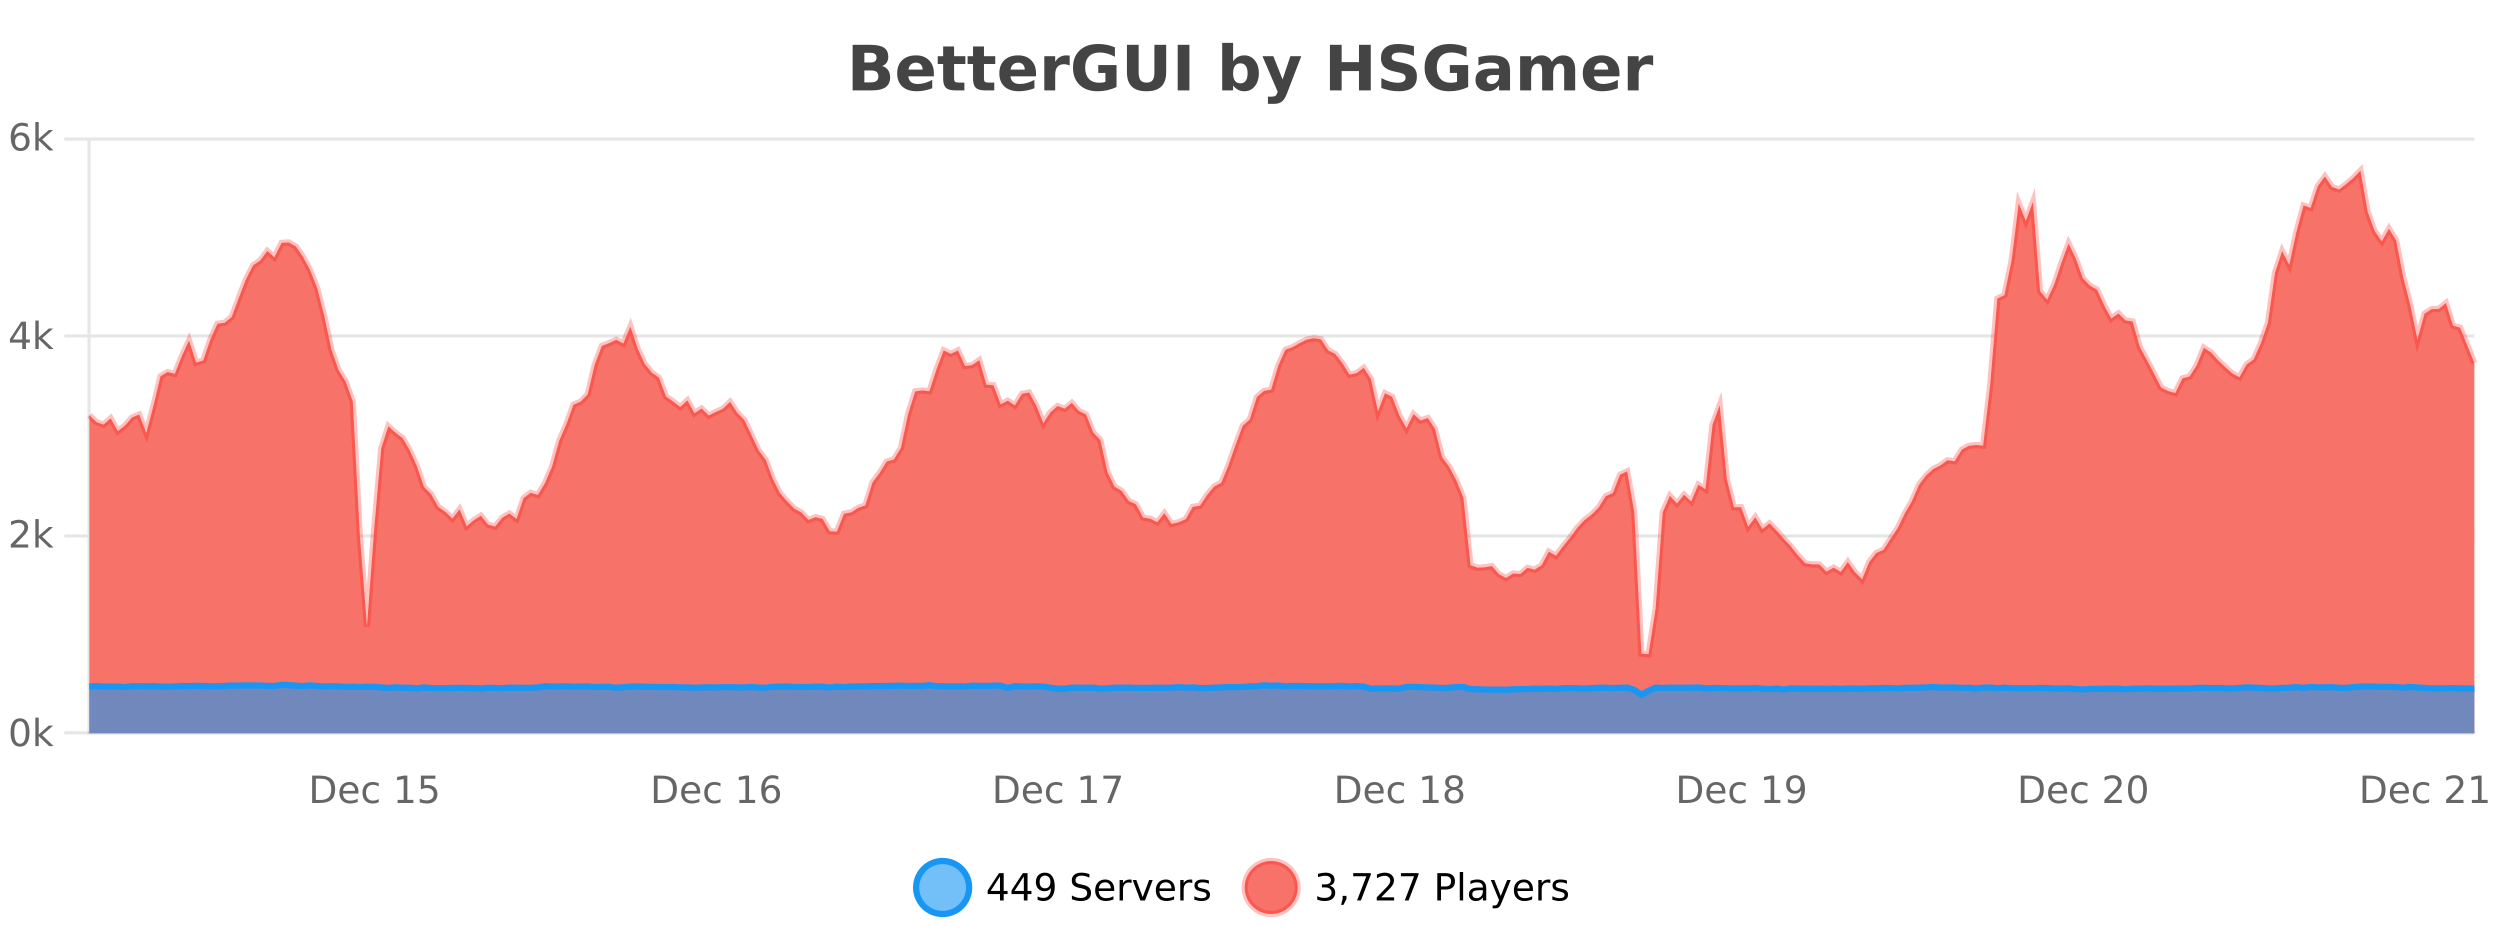
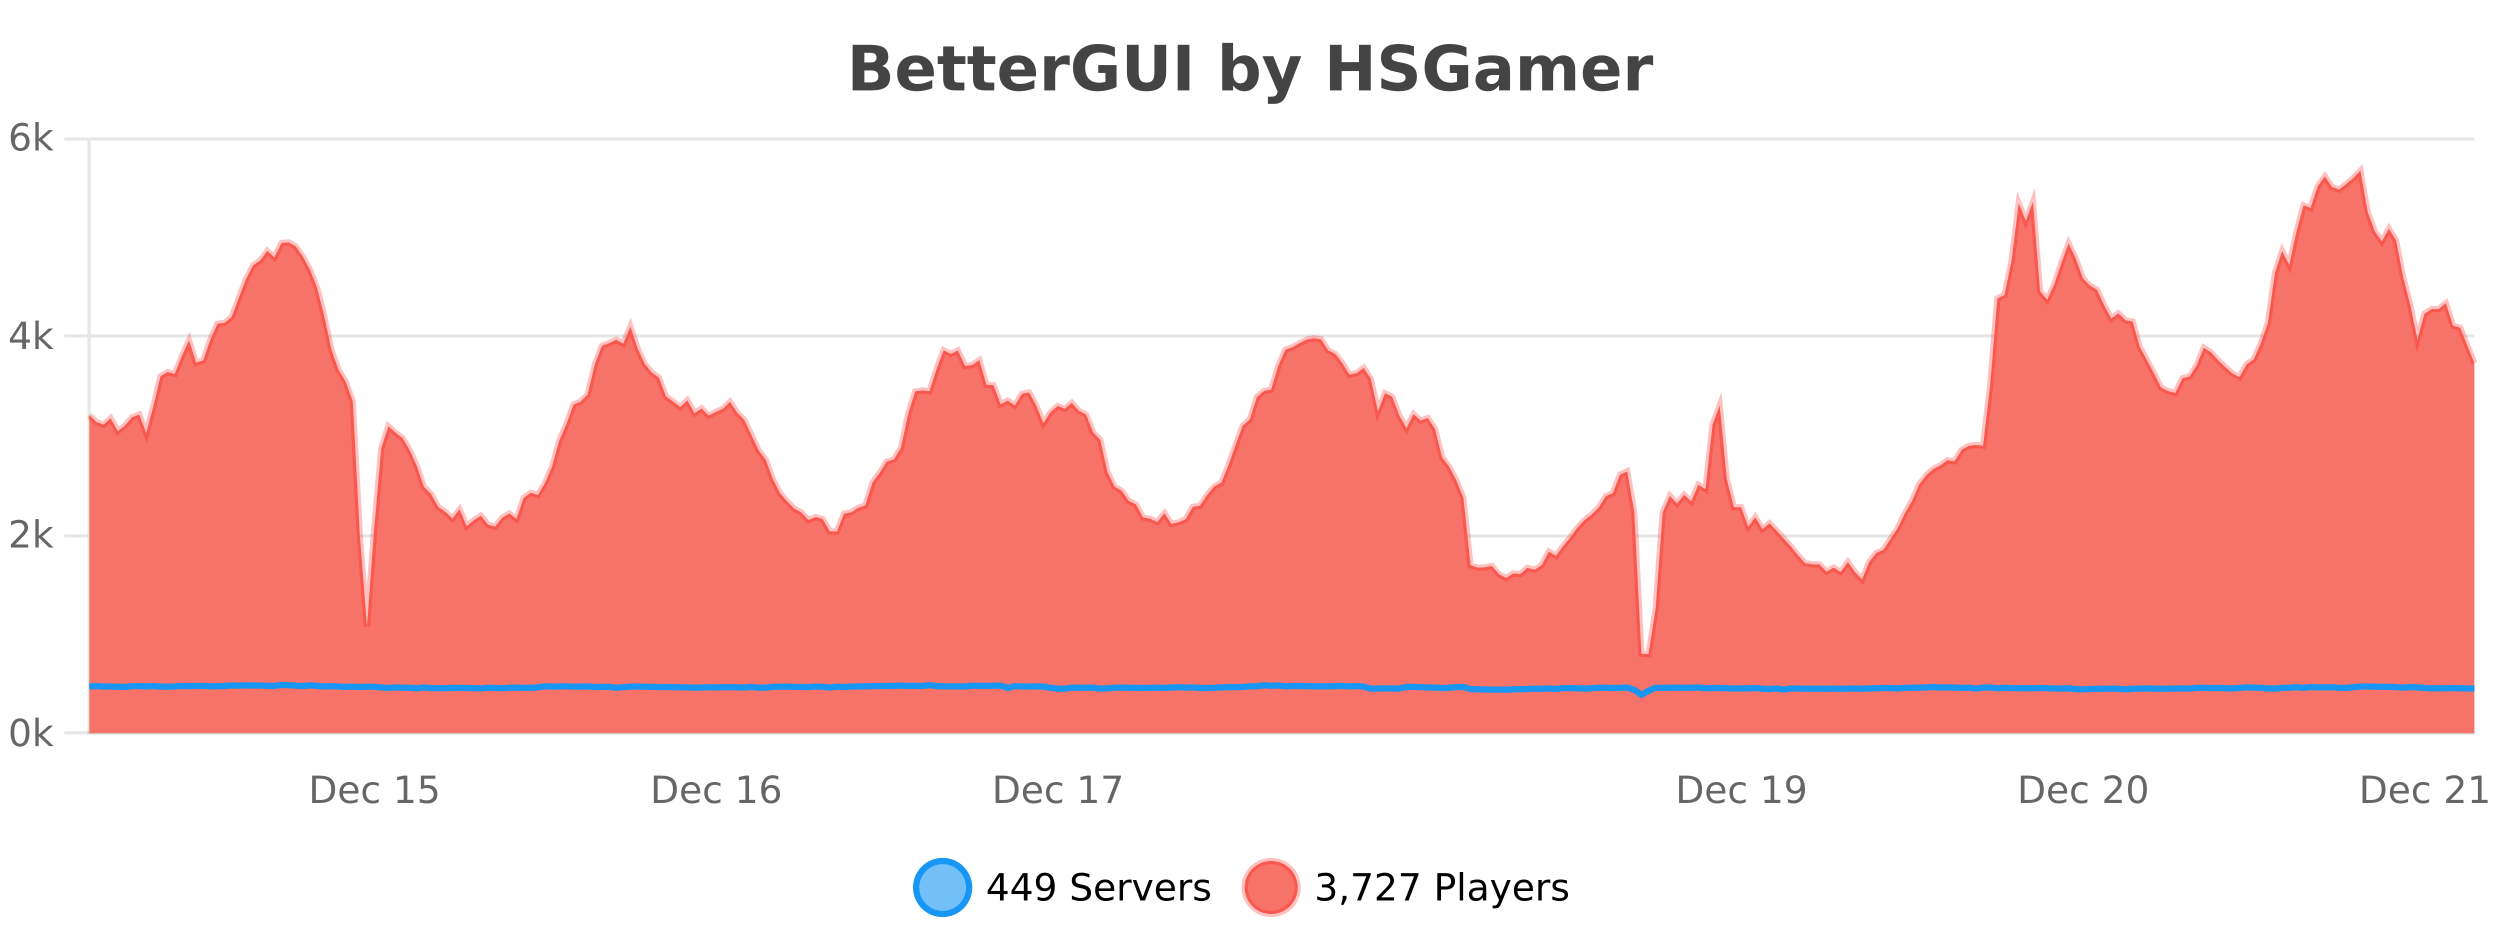
<svg xmlns="http://www.w3.org/2000/svg" width="800pt" height="300pt" viewBox="0 0 800 300" version="1.1">
  <defs>
    <clipPath id="clip1">
      <path d="M 264 263 L 339 263 L 339 300 L 264 300 Z M 264 263 " />
    </clipPath>
    <clipPath id="clip2">
      <path d="M 370 263 L 444 263 L 444 300 L 370 300 Z M 370 263 " />
    </clipPath>
    <clipPath id="clip3">
      <path d="M 28.586 54 L 791.797 54 L 791.797 234.602 L 28.586 234.602 Z M 28.586 54 " />
    </clipPath>
    <clipPath id="clip4">
      <path d="M 27.586 43 L 792.797 43 L 792.797 235.602 L 27.586 235.602 Z M 27.586 43 " />
    </clipPath>
    <clipPath id="clip5">
      <path d="M 28.586 219 L 791.797 219 L 791.797 234.602 L 28.586 234.602 Z M 28.586 219 " />
    </clipPath>
    <clipPath id="clip6">
      <path d="M 27.586 190 L 792.797 190 L 792.797 235.602 L 27.586 235.602 Z M 27.586 190 " />
    </clipPath>
  </defs>
  <g id="surface2653846">
    <rect x="0" y="0" width="800" height="300" style="fill:rgb(100%,100%,100%);fill-opacity:1;stroke:none;" />
    <path style="fill:none;stroke-width:1;stroke-linecap:butt;stroke-linejoin:miter;stroke:rgb(0%,0%,0%);stroke-opacity:0.098;stroke-miterlimit:10;" d="M 29 234.5 L 791.797 234.5 " />
    <path style="fill:none;stroke-width:1;stroke-linecap:butt;stroke-linejoin:miter;stroke:rgb(0%,0%,0%);stroke-opacity:0.098;stroke-miterlimit:10;" d="M 20.586 234.5 L 28 234.5 " />
    <path style="fill:none;stroke-width:1;stroke-linecap:butt;stroke-linejoin:miter;stroke:rgb(0%,0%,0%);stroke-opacity:0.098;stroke-miterlimit:10;" d="M 29 171.5 L 791.797 171.5 " />
    <path style="fill:none;stroke-width:1;stroke-linecap:butt;stroke-linejoin:miter;stroke:rgb(0%,0%,0%);stroke-opacity:0.098;stroke-miterlimit:10;" d="M 20.586 171.5 L 28 171.5 " />
    <path style="fill:none;stroke-width:1;stroke-linecap:butt;stroke-linejoin:miter;stroke:rgb(0%,0%,0%);stroke-opacity:0.098;stroke-miterlimit:10;" d="M 29 107.5 L 791.797 107.5 " />
    <path style="fill:none;stroke-width:1;stroke-linecap:butt;stroke-linejoin:miter;stroke:rgb(0%,0%,0%);stroke-opacity:0.098;stroke-miterlimit:10;" d="M 20.586 107.5 L 28 107.5 " />
    <path style="fill:none;stroke-width:1;stroke-linecap:butt;stroke-linejoin:miter;stroke:rgb(0%,0%,0%);stroke-opacity:0.098;stroke-miterlimit:10;" d="M 29 44.5 L 791.797 44.5 " />
    <path style="fill:none;stroke-width:1;stroke-linecap:butt;stroke-linejoin:miter;stroke:rgb(0%,0%,0%);stroke-opacity:0.098;stroke-miterlimit:10;" d="M 20.586 44.5 L 28 44.5 " />
    <path style=" stroke:none;fill-rule:nonzero;fill:rgb(9.02%,58.824%,95.294%);fill-opacity:0.6;" d="M 310.129 284 C 310.129 288.688 306.328 292.484 301.645 292.484 C 296.957 292.484 293.16 288.688 293.16 284 C 293.16 279.312 296.957 275.516 301.645 275.516 C 306.328 275.516 310.129 279.312 310.129 284 Z M 310.129 284 " />
    <g clip-path="url(#clip1)" clip-rule="nonzero">
      <path style="fill:none;stroke-width:2;stroke-linecap:butt;stroke-linejoin:miter;stroke:rgb(9.02%,58.824%,95.294%);stroke-opacity:1;stroke-miterlimit:10;" d="M 310.129 284 C 310.129 288.688 306.328 292.484 301.645 292.484 C 296.957 292.484 293.16 288.688 293.16 284 C 293.16 279.312 296.957 275.516 301.645 275.516 C 306.328 275.516 310.129 279.312 310.129 284 Z M 310.129 284 " />
    </g>
    <path style=" stroke:none;fill-rule:nonzero;fill:rgb(0%,0%,0%);fill-opacity:1;" d="M 319.992 280.438 L 317.008 285.109 L 319.992 285.109 Z M 319.68 279.406 L 321.18 279.406 L 321.18 285.109 L 322.43 285.109 L 322.43 286.094 L 321.18 286.094 L 321.18 288.156 L 319.992 288.156 L 319.992 286.094 L 316.055 286.094 L 316.055 284.953 Z M 327.625 280.438 L 324.641 285.109 L 327.625 285.109 Z M 327.312 279.406 L 328.812 279.406 L 328.812 285.109 L 330.062 285.109 L 330.062 286.094 L 328.812 286.094 L 328.812 288.156 L 327.625 288.156 L 327.625 286.094 L 323.688 286.094 L 323.688 284.953 Z M 332.039 287.969 L 332.039 286.891 C 332.34 287.039 332.641 287.148 332.945 287.219 C 333.246 287.293 333.547 287.328 333.852 287.328 C 334.633 287.328 335.227 287.07 335.633 286.547 C 336.047 286.016 336.281 285.215 336.336 284.141 C 336.117 284.484 335.828 284.746 335.477 284.922 C 335.133 285.102 334.746 285.188 334.32 285.188 C 333.445 285.188 332.75 284.93 332.242 284.406 C 331.73 283.875 331.477 283.148 331.477 282.219 C 331.477 281.324 331.742 280.605 332.273 280.062 C 332.805 279.523 333.512 279.25 334.398 279.25 C 335.406 279.25 336.18 279.641 336.711 280.422 C 337.25 281.195 337.523 282.32 337.523 283.797 C 337.523 285.172 337.195 286.273 336.539 287.094 C 335.883 287.918 335 288.328 333.898 288.328 C 333.594 288.328 333.293 288.297 332.992 288.234 C 332.688 288.18 332.371 288.094 332.039 287.969 Z M 334.398 284.266 C 334.93 284.266 335.352 284.086 335.664 283.719 C 335.977 283.355 336.133 282.855 336.133 282.219 C 336.133 281.594 335.977 281.102 335.664 280.734 C 335.352 280.371 334.93 280.188 334.398 280.188 C 333.867 280.188 333.445 280.371 333.133 280.734 C 332.828 281.102 332.68 281.594 332.68 282.219 C 332.68 282.855 332.828 283.355 333.133 283.719 C 333.445 284.086 333.867 284.266 334.398 284.266 Z M 348.602 279.688 L 348.602 280.844 C 348.152 280.637 347.727 280.48 347.32 280.375 C 346.922 280.262 346.543 280.203 346.18 280.203 C 345.531 280.203 345.031 280.328 344.68 280.578 C 344.336 280.828 344.164 281.188 344.164 281.656 C 344.164 282.043 344.277 282.336 344.508 282.531 C 344.734 282.73 345.18 282.887 345.836 283 L 346.539 283.156 C 347.422 283.324 348.074 283.621 348.492 284.047 C 348.918 284.465 349.133 285.027 349.133 285.734 C 349.133 286.59 348.844 287.234 348.273 287.672 C 347.711 288.109 346.875 288.328 345.773 288.328 C 345.367 288.328 344.93 288.281 344.461 288.188 C 343.992 288.094 343.508 287.953 343.008 287.766 L 343.008 286.547 C 343.484 286.82 343.953 287.023 344.414 287.156 C 344.883 287.293 345.336 287.359 345.773 287.359 C 346.449 287.359 346.969 287.23 347.336 286.969 C 347.711 286.699 347.898 286.32 347.898 285.828 C 347.898 285.402 347.762 285.07 347.492 284.828 C 347.23 284.578 346.797 284.398 346.195 284.281 L 345.477 284.141 C 344.59 283.965 343.949 283.688 343.555 283.312 C 343.168 282.938 342.977 282.418 342.977 281.75 C 342.977 280.969 343.246 280.359 343.789 279.922 C 344.328 279.477 345.078 279.25 346.039 279.25 C 346.453 279.25 346.871 279.289 347.289 279.359 C 347.715 279.434 348.152 279.543 348.602 279.688 Z M 356.547 284.609 L 356.547 285.125 L 351.578 285.125 C 351.629 285.875 351.852 286.445 352.25 286.828 C 352.656 287.215 353.211 287.406 353.922 287.406 C 354.336 287.406 354.738 287.359 355.125 287.266 C 355.52 287.164 355.91 287.008 356.297 286.797 L 356.297 287.828 C 355.898 287.984 355.5 288.105 355.094 288.188 C 354.688 288.281 354.273 288.328 353.859 288.328 C 352.816 288.328 351.988 288.027 351.375 287.422 C 350.758 286.809 350.453 285.98 350.453 284.938 C 350.453 283.867 350.742 283.016 351.328 282.391 C 351.91 281.758 352.691 281.438 353.672 281.438 C 354.555 281.438 355.254 281.727 355.766 282.297 C 356.285 282.859 356.547 283.633 356.547 284.609 Z M 355.469 284.281 C 355.457 283.699 355.289 283.23 354.969 282.875 C 354.645 282.523 354.219 282.344 353.688 282.344 C 353.082 282.344 352.598 282.516 352.234 282.859 C 351.879 283.203 351.676 283.684 351.625 284.297 Z M 362.117 282.594 C 361.992 282.531 361.855 282.484 361.711 282.453 C 361.574 282.414 361.418 282.391 361.242 282.391 C 360.637 282.391 360.168 282.59 359.836 282.984 C 359.512 283.383 359.352 283.953 359.352 284.703 L 359.352 288.156 L 358.273 288.156 L 358.273 281.594 L 359.352 281.594 L 359.352 282.609 C 359.578 282.215 359.875 281.922 360.242 281.734 C 360.605 281.539 361.047 281.438 361.57 281.438 C 361.641 281.438 361.719 281.445 361.805 281.453 C 361.898 281.465 361.996 281.48 362.102 281.5 Z M 362.469 281.594 L 363.609 281.594 L 365.656 287.094 L 367.719 281.594 L 368.859 281.594 L 366.391 288.156 L 364.922 288.156 Z M 375.961 284.609 L 375.961 285.125 L 370.992 285.125 C 371.043 285.875 371.266 286.445 371.664 286.828 C 372.07 287.215 372.625 287.406 373.336 287.406 C 373.75 287.406 374.152 287.359 374.539 287.266 C 374.934 287.164 375.324 287.008 375.711 286.797 L 375.711 287.828 C 375.312 287.984 374.914 288.105 374.508 288.188 C 374.102 288.281 373.688 288.328 373.273 288.328 C 372.23 288.328 371.402 288.027 370.789 287.422 C 370.172 286.809 369.867 285.98 369.867 284.938 C 369.867 283.867 370.156 283.016 370.742 282.391 C 371.324 281.758 372.105 281.438 373.086 281.438 C 373.969 281.438 374.668 281.727 375.18 282.297 C 375.699 282.859 375.961 283.633 375.961 284.609 Z M 374.883 284.281 C 374.871 283.699 374.703 283.23 374.383 282.875 C 374.059 282.523 373.633 282.344 373.102 282.344 C 372.496 282.344 372.012 282.516 371.648 282.859 C 371.293 283.203 371.09 283.684 371.039 284.297 Z M 381.531 282.594 C 381.406 282.531 381.27 282.484 381.125 282.453 C 380.988 282.414 380.832 282.391 380.656 282.391 C 380.051 282.391 379.582 282.59 379.25 282.984 C 378.926 283.383 378.766 283.953 378.766 284.703 L 378.766 288.156 L 377.688 288.156 L 377.688 281.594 L 378.766 281.594 L 378.766 282.609 C 378.992 282.215 379.289 281.922 379.656 281.734 C 380.02 281.539 380.461 281.438 380.984 281.438 C 381.055 281.438 381.133 281.445 381.219 281.453 C 381.312 281.465 381.41 281.48 381.516 281.5 Z M 386.844 281.781 L 386.844 282.812 C 386.539 282.656 386.223 282.543 385.891 282.469 C 385.566 282.387 385.227 282.344 384.875 282.344 C 384.344 282.344 383.941 282.43 383.672 282.594 C 383.398 282.75 383.266 282.996 383.266 283.328 C 383.266 283.578 383.359 283.777 383.547 283.922 C 383.742 284.059 384.133 284.188 384.719 284.312 L 385.078 284.406 C 385.848 284.562 386.395 284.793 386.719 285.094 C 387.039 285.398 387.203 285.812 387.203 286.344 C 387.203 286.961 386.957 287.445 386.469 287.797 C 385.988 288.152 385.328 288.328 384.484 288.328 C 384.129 288.328 383.758 288.289 383.375 288.219 C 383 288.156 382.602 288.059 382.188 287.922 L 382.188 286.797 C 382.582 287.008 382.973 287.164 383.359 287.266 C 383.742 287.371 384.129 287.422 384.516 287.422 C 385.016 287.422 385.398 287.34 385.672 287.172 C 385.953 286.996 386.094 286.746 386.094 286.422 C 386.094 286.133 385.992 285.906 385.797 285.75 C 385.598 285.594 385.164 285.445 384.5 285.297 L 384.125 285.219 C 383.457 285.074 382.973 284.855 382.672 284.562 C 382.379 284.273 382.234 283.875 382.234 283.375 C 382.234 282.75 382.453 282.273 382.891 281.938 C 383.328 281.605 383.945 281.438 384.75 281.438 C 385.145 281.438 385.52 281.469 385.875 281.531 C 386.227 281.586 386.551 281.668 386.844 281.781 Z M 311.645 277.016 " />
    <path style=" stroke:none;fill-rule:nonzero;fill:rgb(96.863%,44.706%,40.784%);fill-opacity:1;" d="M 415.266 284 C 415.266 288.688 411.465 292.484 406.781 292.484 C 402.094 292.484 398.297 288.688 398.297 284 C 398.297 279.312 402.094 275.516 406.781 275.516 C 411.465 275.516 415.266 279.312 415.266 284 Z M 415.266 284 " />
    <g clip-path="url(#clip2)" clip-rule="nonzero">
      <path style="fill:none;stroke-width:2;stroke-linecap:butt;stroke-linejoin:miter;stroke:rgb(100%,4.706%,0%);stroke-opacity:0.247;stroke-miterlimit:10;" d="M 415.266 284 C 415.266 288.688 411.465 292.484 406.781 292.484 C 402.094 292.484 398.297 288.688 398.297 284 C 398.297 279.312 402.094 275.516 406.781 275.516 C 411.465 275.516 415.266 279.312 415.266 284 Z M 415.266 284 " />
    </g>
    <path style=" stroke:none;fill-rule:nonzero;fill:rgb(0%,0%,0%);fill-opacity:1;" d="M 425.469 283.438 C 426.031 283.562 426.469 283.82 426.781 284.203 C 427.102 284.578 427.266 285.047 427.266 285.609 C 427.266 286.477 426.969 287.148 426.375 287.625 C 425.781 288.094 424.938 288.328 423.844 288.328 C 423.477 288.328 423.098 288.289 422.703 288.219 C 422.316 288.148 421.922 288.039 421.516 287.891 L 421.516 286.75 C 421.836 286.938 422.191 287.086 422.578 287.188 C 422.973 287.281 423.383 287.328 423.812 287.328 C 424.551 287.328 425.113 287.184 425.5 286.891 C 425.895 286.602 426.094 286.172 426.094 285.609 C 426.094 285.102 425.91 284.699 425.547 284.406 C 425.18 284.117 424.68 283.969 424.047 283.969 L 423.016 283.969 L 423.016 283 L 424.094 283 C 424.664 283 425.109 282.887 425.422 282.656 C 425.734 282.418 425.891 282.078 425.891 281.641 C 425.891 281.195 425.727 280.852 425.406 280.609 C 425.094 280.371 424.641 280.25 424.047 280.25 C 423.711 280.25 423.359 280.289 422.984 280.359 C 422.617 280.422 422.211 280.527 421.766 280.672 L 421.766 279.625 C 422.223 279.5 422.645 279.406 423.031 279.344 C 423.426 279.281 423.797 279.25 424.141 279.25 C 425.047 279.25 425.758 279.453 426.281 279.859 C 426.801 280.266 427.062 280.82 427.062 281.516 C 427.062 282.008 426.922 282.418 426.641 282.75 C 426.367 283.086 425.977 283.312 425.469 283.438 Z M 429.637 286.672 L 430.871 286.672 L 430.871 287.672 L 429.918 289.547 L 429.152 289.547 L 429.637 287.672 Z M 433.031 279.406 L 438.656 279.406 L 438.656 279.906 L 435.484 288.156 L 434.25 288.156 L 437.234 280.406 L 433.031 280.406 Z M 441.977 287.156 L 446.117 287.156 L 446.117 288.156 L 440.555 288.156 L 440.555 287.156 C 441 286.699 441.609 286.078 442.383 285.297 C 443.164 284.508 443.652 283.996 443.852 283.766 C 444.234 283.352 444.5 282.996 444.648 282.703 C 444.805 282.402 444.883 282.109 444.883 281.828 C 444.883 281.359 444.715 280.98 444.383 280.688 C 444.059 280.398 443.637 280.25 443.117 280.25 C 442.742 280.25 442.344 280.312 441.93 280.438 C 441.523 280.562 441.086 280.762 440.617 281.031 L 440.617 279.828 C 441.094 279.641 441.539 279.5 441.945 279.406 C 442.359 279.305 442.742 279.25 443.086 279.25 C 443.992 279.25 444.715 279.48 445.258 279.938 C 445.797 280.387 446.07 280.992 446.07 281.75 C 446.07 282.105 446 282.445 445.867 282.766 C 445.73 283.09 445.484 283.469 445.133 283.906 C 445.027 284.023 444.715 284.352 444.195 284.891 C 443.672 285.434 442.934 286.188 441.977 287.156 Z M 448.297 279.406 L 453.922 279.406 L 453.922 279.906 L 450.75 288.156 L 449.516 288.156 L 452.5 280.406 L 448.297 280.406 Z M 461.125 280.375 L 461.125 283.672 L 462.609 283.672 C 463.16 283.672 463.586 283.531 463.891 283.25 C 464.191 282.961 464.344 282.547 464.344 282.016 C 464.344 281.496 464.191 281.094 463.891 280.812 C 463.586 280.523 463.16 280.375 462.609 280.375 Z M 459.938 279.406 L 462.609 279.406 C 463.598 279.406 464.344 279.633 464.844 280.078 C 465.344 280.516 465.594 281.164 465.594 282.016 C 465.594 282.883 465.344 283.539 464.844 283.984 C 464.344 284.422 463.598 284.641 462.609 284.641 L 461.125 284.641 L 461.125 288.156 L 459.938 288.156 Z M 467.125 279.031 L 468.203 279.031 L 468.203 288.156 L 467.125 288.156 Z M 473.445 284.859 C 472.578 284.859 471.977 284.961 471.633 285.156 C 471.297 285.355 471.133 285.695 471.133 286.172 C 471.133 286.559 471.258 286.867 471.508 287.094 C 471.766 287.312 472.109 287.422 472.539 287.422 C 473.141 287.422 473.621 287.215 473.977 286.797 C 474.34 286.371 474.523 285.805 474.523 285.094 L 474.523 284.859 Z M 475.602 284.406 L 475.602 288.156 L 474.523 288.156 L 474.523 287.156 C 474.273 287.555 473.965 287.852 473.602 288.047 C 473.234 288.234 472.789 288.328 472.258 288.328 C 471.578 288.328 471.043 288.141 470.648 287.766 C 470.25 287.383 470.055 286.875 470.055 286.25 C 470.055 285.512 470.297 284.953 470.789 284.578 C 471.289 284.203 472.027 284.016 473.008 284.016 L 474.523 284.016 L 474.523 283.906 C 474.523 283.406 474.355 283.023 474.023 282.75 C 473.699 282.48 473.246 282.344 472.664 282.344 C 472.289 282.344 471.918 282.391 471.555 282.484 C 471.199 282.578 470.859 282.715 470.539 282.891 L 470.539 281.891 C 470.934 281.734 471.312 281.621 471.68 281.547 C 472.055 281.477 472.418 281.438 472.773 281.438 C 473.719 281.438 474.43 281.684 474.898 282.172 C 475.367 282.664 475.602 283.406 475.602 284.406 Z M 480.547 288.766 C 480.242 289.547 479.945 290.055 479.656 290.297 C 479.363 290.535 478.977 290.656 478.5 290.656 L 477.641 290.656 L 477.641 289.75 L 478.266 289.75 C 478.566 289.75 478.797 289.676 478.953 289.531 C 479.117 289.395 479.301 289.066 479.5 288.547 L 479.703 288.047 L 477.047 281.594 L 478.188 281.594 L 480.234 286.719 L 482.297 281.594 L 483.438 281.594 Z M 490.539 284.609 L 490.539 285.125 L 485.57 285.125 C 485.621 285.875 485.844 286.445 486.242 286.828 C 486.648 287.215 487.203 287.406 487.914 287.406 C 488.328 287.406 488.73 287.359 489.117 287.266 C 489.512 287.164 489.902 287.008 490.289 286.797 L 490.289 287.828 C 489.891 287.984 489.492 288.105 489.086 288.188 C 488.68 288.281 488.266 288.328 487.852 288.328 C 486.809 288.328 485.98 288.027 485.367 287.422 C 484.75 286.809 484.445 285.98 484.445 284.938 C 484.445 283.867 484.734 283.016 485.32 282.391 C 485.902 281.758 486.684 281.438 487.664 281.438 C 488.547 281.438 489.246 281.727 489.758 282.297 C 490.277 282.859 490.539 283.633 490.539 284.609 Z M 489.461 284.281 C 489.449 283.699 489.281 283.23 488.961 282.875 C 488.637 282.523 488.211 282.344 487.68 282.344 C 487.074 282.344 486.59 282.516 486.227 282.859 C 485.871 283.203 485.668 283.684 485.617 284.297 Z M 496.109 282.594 C 495.984 282.531 495.848 282.484 495.703 282.453 C 495.566 282.414 495.41 282.391 495.234 282.391 C 494.629 282.391 494.16 282.59 493.828 282.984 C 493.504 283.383 493.344 283.953 493.344 284.703 L 493.344 288.156 L 492.266 288.156 L 492.266 281.594 L 493.344 281.594 L 493.344 282.609 C 493.57 282.215 493.867 281.922 494.234 281.734 C 494.598 281.539 495.039 281.438 495.562 281.438 C 495.633 281.438 495.711 281.445 495.797 281.453 C 495.891 281.465 495.988 281.48 496.094 281.5 Z M 501.418 281.781 L 501.418 282.812 C 501.113 282.656 500.797 282.543 500.465 282.469 C 500.141 282.387 499.801 282.344 499.449 282.344 C 498.918 282.344 498.516 282.43 498.246 282.594 C 497.973 282.75 497.84 282.996 497.84 283.328 C 497.84 283.578 497.934 283.777 498.121 283.922 C 498.316 284.059 498.707 284.188 499.293 284.312 L 499.652 284.406 C 500.422 284.562 500.969 284.793 501.293 285.094 C 501.613 285.398 501.777 285.812 501.777 286.344 C 501.777 286.961 501.531 287.445 501.043 287.797 C 500.562 288.152 499.902 288.328 499.059 288.328 C 498.703 288.328 498.332 288.289 497.949 288.219 C 497.574 288.156 497.176 288.059 496.762 287.922 L 496.762 286.797 C 497.156 287.008 497.547 287.164 497.934 287.266 C 498.316 287.371 498.703 287.422 499.09 287.422 C 499.59 287.422 499.973 287.34 500.246 287.172 C 500.527 286.996 500.668 286.746 500.668 286.422 C 500.668 286.133 500.566 285.906 500.371 285.75 C 500.172 285.594 499.738 285.445 499.074 285.297 L 498.699 285.219 C 498.031 285.074 497.547 284.855 497.246 284.562 C 496.953 284.273 496.809 283.875 496.809 283.375 C 496.809 282.75 497.027 282.273 497.465 281.938 C 497.902 281.605 498.52 281.438 499.324 281.438 C 499.719 281.438 500.094 281.469 500.449 281.531 C 500.801 281.586 501.125 281.668 501.418 281.781 Z M 416.781 277.016 " />
    <path style=" stroke:none;fill-rule:nonzero;fill:rgb(26.667%,26.667%,26.667%);fill-opacity:1;" d="M 278.672 19.984 C 279.266 19.984 279.711 19.855 280.016 19.594 C 280.328 19.336 280.484 18.949 280.484 18.438 C 280.484 17.938 280.328 17.559 280.016 17.297 C 279.711 17.039 279.266 16.906 278.672 16.906 L 276.594 16.906 L 276.594 19.984 Z M 278.797 26.359 C 279.555 26.359 280.125 26.203 280.5 25.891 C 280.883 25.57 281.078 25.086 281.078 24.438 C 281.078 23.805 280.891 23.328 280.516 23.016 C 280.141 22.703 279.566 22.547 278.797 22.547 L 276.594 22.547 L 276.594 26.359 Z M 282.297 21.125 C 283.109 21.355 283.734 21.789 284.172 22.422 C 284.617 23.047 284.844 23.82 284.844 24.734 C 284.844 26.141 284.363 27.195 283.406 27.891 C 282.457 28.578 281.016 28.922 279.078 28.922 L 272.844 28.922 L 272.844 14.344 L 278.484 14.344 C 280.504 14.344 281.969 14.652 282.875 15.266 C 283.789 15.871 284.25 16.852 284.25 18.203 C 284.25 18.914 284.082 19.516 283.75 20.016 C 283.414 20.508 282.93 20.875 282.297 21.125 Z M 298.836 23.422 L 298.836 24.422 L 290.664 24.422 C 290.746 25.246 291.043 25.859 291.555 26.266 C 292.062 26.672 292.773 26.875 293.68 26.875 C 294.418 26.875 295.172 26.766 295.945 26.547 C 296.715 26.328 297.508 26 298.32 25.562 L 298.32 28.25 C 297.496 28.562 296.668 28.797 295.836 28.953 C 295.012 29.117 294.188 29.203 293.367 29.203 C 291.387 29.203 289.844 28.703 288.742 27.703 C 287.648 26.695 287.102 25.281 287.102 23.469 C 287.102 21.68 287.637 20.273 288.711 19.25 C 289.793 18.23 291.277 17.719 293.164 17.719 C 294.883 17.719 296.258 18.242 297.289 19.281 C 298.32 20.312 298.836 21.695 298.836 23.422 Z M 295.242 22.266 C 295.242 21.602 295.047 21.062 294.664 20.656 C 294.277 20.25 293.773 20.047 293.148 20.047 C 292.469 20.047 291.918 20.242 291.492 20.625 C 291.074 21 290.812 21.547 290.711 22.266 Z M 305.309 14.875 L 305.309 17.984 L 308.918 17.984 L 308.918 20.484 L 305.309 20.484 L 305.309 25.125 C 305.309 25.637 305.406 25.98 305.605 26.156 C 305.812 26.336 306.215 26.422 306.809 26.422 L 308.605 26.422 L 308.605 28.922 L 305.605 28.922 C 304.23 28.922 303.25 28.637 302.668 28.062 C 302.094 27.48 301.809 26.5 301.809 25.125 L 301.809 20.484 L 300.074 20.484 L 300.074 17.984 L 301.809 17.984 L 301.809 14.875 Z M 314.867 14.875 L 314.867 17.984 L 318.477 17.984 L 318.477 20.484 L 314.867 20.484 L 314.867 25.125 C 314.867 25.637 314.965 25.98 315.164 26.156 C 315.371 26.336 315.773 26.422 316.367 26.422 L 318.164 26.422 L 318.164 28.922 L 315.164 28.922 C 313.789 28.922 312.809 28.637 312.227 28.062 C 311.652 27.48 311.367 26.5 311.367 25.125 L 311.367 20.484 L 309.633 20.484 L 309.633 17.984 L 311.367 17.984 L 311.367 14.875 Z M 331.523 23.422 L 331.523 24.422 L 323.352 24.422 C 323.434 25.246 323.73 25.859 324.242 26.266 C 324.75 26.672 325.461 26.875 326.367 26.875 C 327.105 26.875 327.859 26.766 328.633 26.547 C 329.402 26.328 330.195 26 331.008 25.562 L 331.008 28.25 C 330.184 28.562 329.355 28.797 328.523 28.953 C 327.699 29.117 326.875 29.203 326.055 29.203 C 324.074 29.203 322.531 28.703 321.43 27.703 C 320.336 26.695 319.789 25.281 319.789 23.469 C 319.789 21.68 320.324 20.273 321.398 19.25 C 322.48 18.23 323.965 17.719 325.852 17.719 C 327.57 17.719 328.945 18.242 329.977 19.281 C 331.008 20.312 331.523 21.695 331.523 23.422 Z M 327.93 22.266 C 327.93 21.602 327.734 21.062 327.352 20.656 C 326.965 20.25 326.461 20.047 325.836 20.047 C 325.156 20.047 324.605 20.242 324.18 20.625 C 323.762 21 323.5 21.547 323.398 22.266 Z M 342.305 20.969 C 341.992 20.824 341.684 20.719 341.383 20.656 C 341.078 20.586 340.777 20.547 340.477 20.547 C 339.57 20.547 338.871 20.836 338.383 21.406 C 337.902 21.98 337.664 22.805 337.664 23.875 L 337.664 28.922 L 334.18 28.922 L 334.18 17.984 L 337.664 17.984 L 337.664 19.781 C 338.109 19.062 338.625 18.543 339.211 18.219 C 339.793 17.887 340.492 17.719 341.305 17.719 C 341.43 17.719 341.559 17.727 341.695 17.734 C 341.828 17.746 342.027 17.766 342.289 17.797 Z M 357.297 27.844 C 356.359 28.293 355.383 28.633 354.375 28.859 C 353.375 29.086 352.332 29.203 351.25 29.203 C 348.82 29.203 346.898 28.527 345.484 27.172 C 344.066 25.809 343.359 23.965 343.359 21.641 C 343.359 19.297 344.078 17.453 345.516 16.109 C 346.961 14.758 348.945 14.078 351.469 14.078 C 352.438 14.078 353.363 14.172 354.25 14.359 C 355.133 14.539 355.973 14.805 356.766 15.156 L 356.766 18.172 C 355.953 17.715 355.141 17.371 354.328 17.141 C 353.523 16.914 352.723 16.797 351.922 16.797 C 350.422 16.797 349.266 17.219 348.453 18.062 C 347.648 18.898 347.25 20.09 347.25 21.641 C 347.25 23.184 347.641 24.375 348.422 25.219 C 349.203 26.062 350.312 26.484 351.75 26.484 C 352.133 26.484 352.492 26.461 352.828 26.406 C 353.172 26.355 353.473 26.277 353.734 26.172 L 353.734 23.344 L 351.438 23.344 L 351.438 20.828 L 357.297 20.828 Z M 360.617 14.344 L 364.367 14.344 L 364.367 23.078 C 364.367 24.289 364.562 25.152 364.961 25.672 C 365.355 26.184 365.996 26.438 366.883 26.438 C 367.789 26.438 368.434 26.184 368.82 25.672 C 369.215 25.152 369.414 24.289 369.414 23.078 L 369.414 14.344 L 373.18 14.344 L 373.18 23.078 C 373.18 25.141 372.656 26.68 371.617 27.688 C 370.586 28.699 369.008 29.203 366.883 29.203 C 364.766 29.203 363.195 28.699 362.164 27.688 C 361.133 26.68 360.617 25.141 360.617 23.078 Z M 376.859 14.344 L 380.609 14.344 L 380.609 28.922 L 376.859 28.922 Z M 396.918 26.672 C 397.668 26.672 398.238 26.402 398.637 25.859 C 399.031 25.309 399.23 24.512 399.23 23.469 C 399.23 22.43 399.031 21.637 398.637 21.094 C 398.238 20.543 397.668 20.266 396.918 20.266 C 396.168 20.266 395.59 20.543 395.184 21.094 C 394.785 21.637 394.59 22.43 394.59 23.469 C 394.59 24.5 394.785 25.293 395.184 25.844 C 395.59 26.398 396.168 26.672 396.918 26.672 Z M 394.59 19.578 C 395.078 18.945 395.613 18.477 396.199 18.172 C 396.781 17.871 397.453 17.719 398.215 17.719 C 399.566 17.719 400.676 18.258 401.543 19.328 C 402.406 20.402 402.84 21.781 402.84 23.469 C 402.84 25.148 402.406 26.523 401.543 27.594 C 400.676 28.668 399.566 29.203 398.215 29.203 C 397.453 29.203 396.781 29.051 396.199 28.75 C 395.613 28.449 395.078 27.98 394.59 27.344 L 394.59 28.922 L 391.105 28.922 L 391.105 13.719 L 394.59 13.719 Z M 403.984 17.984 L 407.469 17.984 L 410.422 25.406 L 412.922 17.984 L 416.406 17.984 L 411.812 29.953 C 411.352 31.172 410.812 32.02 410.188 32.5 C 409.57 32.988 408.766 33.234 407.766 33.234 L 405.734 33.234 L 405.734 30.938 L 406.828 30.938 C 407.422 30.938 407.852 30.844 408.125 30.656 C 408.395 30.469 408.602 30.129 408.75 29.641 L 408.859 29.344 Z M 425.578 14.344 L 429.328 14.344 L 429.328 19.891 L 434.875 19.891 L 434.875 14.344 L 438.641 14.344 L 438.641 28.922 L 434.875 28.922 L 434.875 22.734 L 429.328 22.734 L 429.328 28.922 L 425.578 28.922 Z M 452.457 14.797 L 452.457 17.891 C 451.652 17.527 450.871 17.258 450.113 17.078 C 449.352 16.891 448.633 16.797 447.957 16.797 C 447.059 16.797 446.395 16.922 445.957 17.172 C 445.527 17.422 445.316 17.809 445.316 18.328 C 445.316 18.715 445.461 19.016 445.754 19.234 C 446.043 19.453 446.57 19.641 447.332 19.797 L 448.926 20.125 C 450.551 20.449 451.699 20.945 452.379 21.609 C 453.066 22.277 453.41 23.219 453.41 24.438 C 453.41 26.043 452.93 27.242 451.973 28.031 C 451.023 28.812 449.57 29.203 447.613 29.203 C 446.684 29.203 445.754 29.113 444.816 28.938 C 443.887 28.762 442.961 28.5 442.035 28.156 L 442.035 24.984 C 442.961 25.484 443.855 25.859 444.723 26.109 C 445.598 26.359 446.441 26.484 447.254 26.484 C 448.074 26.484 448.699 26.352 449.129 26.078 C 449.566 25.797 449.785 25.402 449.785 24.891 C 449.785 24.445 449.633 24.094 449.332 23.844 C 449.039 23.594 448.449 23.371 447.566 23.172 L 446.113 22.859 C 444.652 22.547 443.586 22.055 442.91 21.375 C 442.242 20.688 441.91 19.762 441.91 18.594 C 441.91 17.148 442.379 16.031 443.316 15.25 C 444.254 14.469 445.602 14.078 447.363 14.078 C 448.164 14.078 448.988 14.141 449.832 14.266 C 450.676 14.383 451.551 14.559 452.457 14.797 Z M 469.812 27.844 C 468.875 28.293 467.898 28.633 466.891 28.859 C 465.891 29.086 464.848 29.203 463.766 29.203 C 461.336 29.203 459.414 28.527 458 27.172 C 456.582 25.809 455.875 23.965 455.875 21.641 C 455.875 19.297 456.594 17.453 458.031 16.109 C 459.477 14.758 461.461 14.078 463.984 14.078 C 464.953 14.078 465.879 14.172 466.766 14.359 C 467.648 14.539 468.488 14.805 469.281 15.156 L 469.281 18.172 C 468.469 17.715 467.656 17.371 466.844 17.141 C 466.039 16.914 465.238 16.797 464.438 16.797 C 462.938 16.797 461.781 17.219 460.969 18.062 C 460.164 18.898 459.766 20.09 459.766 21.641 C 459.766 23.184 460.156 24.375 460.938 25.219 C 461.719 26.062 462.828 26.484 464.266 26.484 C 464.648 26.484 465.008 26.461 465.344 26.406 C 465.688 26.355 465.988 26.277 466.25 26.172 L 466.25 23.344 L 463.953 23.344 L 463.953 20.828 L 469.812 20.828 Z M 477.871 24 C 477.141 24 476.594 24.125 476.23 24.375 C 475.863 24.617 475.684 24.98 475.684 25.469 C 475.684 25.906 475.828 26.25 476.121 26.5 C 476.422 26.75 476.832 26.875 477.355 26.875 C 478.012 26.875 478.562 26.641 479.012 26.172 C 479.469 25.703 479.699 25.117 479.699 24.406 L 479.699 24 Z M 483.215 22.688 L 483.215 28.922 L 479.699 28.922 L 479.699 27.297 C 479.23 27.965 478.699 28.449 478.105 28.75 C 477.52 29.051 476.809 29.203 475.965 29.203 C 474.84 29.203 473.922 28.875 473.215 28.219 C 472.504 27.555 472.152 26.695 472.152 25.641 C 472.152 24.359 472.59 23.422 473.465 22.828 C 474.348 22.227 475.738 21.922 477.637 21.922 L 479.699 21.922 L 479.699 21.641 C 479.699 21.09 479.48 20.688 479.043 20.438 C 478.605 20.18 477.922 20.047 476.996 20.047 C 476.246 20.047 475.547 20.125 474.902 20.281 C 474.254 20.43 473.656 20.648 473.105 20.938 L 473.105 18.281 C 473.855 18.094 474.605 17.953 475.355 17.859 C 476.113 17.766 476.875 17.719 477.637 17.719 C 479.605 17.719 481.027 18.109 481.902 18.891 C 482.777 19.664 483.215 20.93 483.215 22.688 Z M 496.602 19.797 C 497.047 19.121 497.574 18.605 498.18 18.25 C 498.793 17.898 499.465 17.719 500.195 17.719 C 501.445 17.719 502.398 18.109 503.055 18.891 C 503.719 19.664 504.055 20.789 504.055 22.266 L 504.055 28.922 L 500.539 28.922 L 500.539 23.219 C 500.539 23.137 500.539 23.047 500.539 22.953 C 500.547 22.859 500.555 22.73 500.555 22.562 C 500.555 21.793 500.438 21.234 500.211 20.891 C 499.98 20.539 499.609 20.359 499.102 20.359 C 498.445 20.359 497.934 20.637 497.57 21.188 C 497.203 21.73 497.016 22.516 497.008 23.547 L 497.008 28.922 L 493.492 28.922 L 493.492 23.219 C 493.492 22.012 493.387 21.234 493.18 20.891 C 492.969 20.539 492.602 20.359 492.07 20.359 C 491.391 20.359 490.871 20.637 490.508 21.188 C 490.141 21.73 489.961 22.516 489.961 23.547 L 489.961 28.922 L 486.445 28.922 L 486.445 17.984 L 489.961 17.984 L 489.961 19.578 C 490.398 18.965 490.891 18.5 491.445 18.188 C 491.996 17.875 492.609 17.719 493.289 17.719 C 494.039 17.719 494.703 17.902 495.289 18.266 C 495.871 18.633 496.309 19.141 496.602 19.797 Z M 518.223 23.422 L 518.223 24.422 L 510.051 24.422 C 510.133 25.246 510.43 25.859 510.941 26.266 C 511.449 26.672 512.16 26.875 513.066 26.875 C 513.805 26.875 514.559 26.766 515.332 26.547 C 516.102 26.328 516.895 26 517.707 25.562 L 517.707 28.25 C 516.883 28.562 516.055 28.797 515.223 28.953 C 514.398 29.117 513.574 29.203 512.754 29.203 C 510.773 29.203 509.23 28.703 508.129 27.703 C 507.035 26.695 506.488 25.281 506.488 23.469 C 506.488 21.68 507.023 20.273 508.098 19.25 C 509.18 18.23 510.664 17.719 512.551 17.719 C 514.27 17.719 515.645 18.242 516.676 19.281 C 517.707 20.312 518.223 21.695 518.223 23.422 Z M 514.629 22.266 C 514.629 21.602 514.434 21.062 514.051 20.656 C 513.664 20.25 513.16 20.047 512.535 20.047 C 511.855 20.047 511.305 20.242 510.879 20.625 C 510.461 21 510.199 21.547 510.098 22.266 Z M 529.008 20.969 C 528.695 20.824 528.387 20.719 528.086 20.656 C 527.781 20.586 527.48 20.547 527.18 20.547 C 526.273 20.547 525.574 20.836 525.086 21.406 C 524.605 21.98 524.367 22.805 524.367 23.875 L 524.367 28.922 L 520.883 28.922 L 520.883 17.984 L 524.367 17.984 L 524.367 19.781 C 524.812 19.062 525.328 18.543 525.914 18.219 C 526.496 17.887 527.195 17.719 528.008 17.719 C 528.133 17.719 528.262 17.727 528.398 17.734 C 528.531 17.746 528.73 17.766 528.992 17.797 Z M 271 10.359 " />
    <path style="fill:none;stroke-width:1;stroke-linecap:butt;stroke-linejoin:miter;stroke:rgb(0%,0%,0%);stroke-opacity:0.098;stroke-miterlimit:10;" d="M 28 234.5 L 792 234.5 " />
    <path style=" stroke:none;fill-rule:nonzero;fill:rgb(40%,40%,40%);fill-opacity:1;" d="M 101.074 249.172 L 101.074 255.984 L 102.512 255.984 C 103.719 255.984 104.598 255.715 105.152 255.172 C 105.715 254.621 105.996 253.75 105.996 252.562 C 105.996 251.398 105.715 250.543 105.152 250 C 104.598 249.449 103.719 249.172 102.512 249.172 Z M 99.887 248.203 L 102.324 248.203 C 104.02 248.203 105.266 248.559 106.059 249.266 C 106.848 249.965 107.246 251.062 107.246 252.562 C 107.246 254.074 106.844 255.184 106.043 255.891 C 105.25 256.602 104.012 256.953 102.324 256.953 L 99.887 256.953 Z M 114.703 253.406 L 114.703 253.922 L 109.734 253.922 C 109.785 254.672 110.008 255.242 110.406 255.625 C 110.812 256.012 111.367 256.203 112.078 256.203 C 112.492 256.203 112.895 256.156 113.281 256.062 C 113.676 255.961 114.066 255.805 114.453 255.594 L 114.453 256.625 C 114.055 256.781 113.656 256.902 113.25 256.984 C 112.844 257.078 112.43 257.125 112.016 257.125 C 110.973 257.125 110.145 256.824 109.531 256.219 C 108.914 255.605 108.609 254.777 108.609 253.734 C 108.609 252.664 108.898 251.812 109.484 251.188 C 110.066 250.555 110.848 250.234 111.828 250.234 C 112.711 250.234 113.41 250.523 113.922 251.094 C 114.441 251.656 114.703 252.43 114.703 253.406 Z M 113.625 253.078 C 113.613 252.496 113.445 252.027 113.125 251.672 C 112.801 251.32 112.375 251.141 111.844 251.141 C 111.238 251.141 110.754 251.312 110.391 251.656 C 110.035 252 109.832 252.48 109.781 253.094 Z M 121.195 250.641 L 121.195 251.656 C 120.883 251.48 120.574 251.352 120.273 251.266 C 119.969 251.184 119.664 251.141 119.352 251.141 C 118.641 251.141 118.094 251.367 117.711 251.812 C 117.324 252.25 117.133 252.871 117.133 253.672 C 117.133 254.477 117.324 255.102 117.711 255.547 C 118.094 255.984 118.641 256.203 119.352 256.203 C 119.664 256.203 119.969 256.164 120.273 256.078 C 120.574 255.996 120.883 255.871 121.195 255.703 L 121.195 256.703 C 120.891 256.84 120.578 256.945 120.258 257.016 C 119.934 257.086 119.59 257.125 119.227 257.125 C 118.234 257.125 117.449 256.82 116.867 256.203 C 116.281 255.578 115.992 254.734 115.992 253.672 C 115.992 252.609 116.281 251.773 116.867 251.156 C 117.461 250.543 118.273 250.234 119.305 250.234 C 119.625 250.234 119.945 250.273 120.258 250.344 C 120.578 250.406 120.891 250.508 121.195 250.641 Z M 127.234 255.953 L 129.172 255.953 L 129.172 249.281 L 127.062 249.703 L 127.062 248.625 L 129.156 248.203 L 130.344 248.203 L 130.344 255.953 L 132.281 255.953 L 132.281 256.953 L 127.234 256.953 Z M 134.68 248.203 L 139.32 248.203 L 139.32 249.203 L 135.758 249.203 L 135.758 251.344 C 135.934 251.281 136.105 251.242 136.273 251.219 C 136.449 251.188 136.621 251.172 136.789 251.172 C 137.766 251.172 138.543 251.445 139.117 251.984 C 139.688 252.516 139.977 253.234 139.977 254.141 C 139.977 255.09 139.68 255.824 139.086 256.344 C 138.5 256.867 137.68 257.125 136.617 257.125 C 136.242 257.125 135.859 257.094 135.477 257.031 C 135.102 256.969 134.711 256.875 134.305 256.75 L 134.305 255.562 C 134.656 255.75 135.023 255.891 135.398 255.984 C 135.773 256.078 136.168 256.125 136.586 256.125 C 137.262 256.125 137.797 255.949 138.195 255.594 C 138.59 255.242 138.789 254.758 138.789 254.141 C 138.789 253.539 138.59 253.059 138.195 252.703 C 137.797 252.352 137.262 252.172 136.586 252.172 C 136.273 252.172 135.953 252.211 135.633 252.281 C 135.32 252.344 135 252.449 134.68 252.594 Z M 98.715 245.816 " />
    <path style=" stroke:none;fill-rule:nonzero;fill:rgb(40%,40%,40%);fill-opacity:1;" d="M 210.43 249.172 L 210.43 255.984 L 211.867 255.984 C 213.074 255.984 213.953 255.715 214.508 255.172 C 215.07 254.621 215.352 253.75 215.352 252.562 C 215.352 251.398 215.07 250.543 214.508 250 C 213.953 249.449 213.074 249.172 211.867 249.172 Z M 209.242 248.203 L 211.68 248.203 C 213.375 248.203 214.621 248.559 215.414 249.266 C 216.203 249.965 216.602 251.062 216.602 252.562 C 216.602 254.074 216.199 255.184 215.398 255.891 C 214.605 256.602 213.367 256.953 211.68 256.953 L 209.242 256.953 Z M 224.062 253.406 L 224.062 253.922 L 219.094 253.922 C 219.145 254.672 219.367 255.242 219.766 255.625 C 220.172 256.012 220.727 256.203 221.438 256.203 C 221.852 256.203 222.254 256.156 222.641 256.062 C 223.035 255.961 223.426 255.805 223.812 255.594 L 223.812 256.625 C 223.414 256.781 223.016 256.902 222.609 256.984 C 222.203 257.078 221.789 257.125 221.375 257.125 C 220.332 257.125 219.504 256.824 218.891 256.219 C 218.273 255.605 217.969 254.777 217.969 253.734 C 217.969 252.664 218.258 251.812 218.844 251.188 C 219.426 250.555 220.207 250.234 221.188 250.234 C 222.07 250.234 222.77 250.523 223.281 251.094 C 223.801 251.656 224.062 252.43 224.062 253.406 Z M 222.984 253.078 C 222.973 252.496 222.805 252.027 222.484 251.672 C 222.16 251.32 221.734 251.141 221.203 251.141 C 220.598 251.141 220.113 251.312 219.75 251.656 C 219.395 252 219.191 252.48 219.141 253.094 Z M 230.555 250.641 L 230.555 251.656 C 230.242 251.48 229.934 251.352 229.633 251.266 C 229.328 251.184 229.023 251.141 228.711 251.141 C 228 251.141 227.453 251.367 227.07 251.812 C 226.684 252.25 226.492 252.871 226.492 253.672 C 226.492 254.477 226.684 255.102 227.07 255.547 C 227.453 255.984 228 256.203 228.711 256.203 C 229.023 256.203 229.328 256.164 229.633 256.078 C 229.934 255.996 230.242 255.871 230.555 255.703 L 230.555 256.703 C 230.25 256.84 229.938 256.945 229.617 257.016 C 229.293 257.086 228.949 257.125 228.586 257.125 C 227.594 257.125 226.809 256.82 226.227 256.203 C 225.641 255.578 225.352 254.734 225.352 253.672 C 225.352 252.609 225.641 251.773 226.227 251.156 C 226.82 250.543 227.633 250.234 228.664 250.234 C 228.984 250.234 229.305 250.273 229.617 250.344 C 229.938 250.406 230.25 250.508 230.555 250.641 Z M 236.59 255.953 L 238.527 255.953 L 238.527 249.281 L 236.418 249.703 L 236.418 248.625 L 238.512 248.203 L 239.699 248.203 L 239.699 255.953 L 241.637 255.953 L 241.637 256.953 L 236.59 256.953 Z M 246.711 252.109 C 246.18 252.109 245.758 252.293 245.445 252.656 C 245.133 253.023 244.977 253.516 244.977 254.141 C 244.977 254.777 245.133 255.277 245.445 255.641 C 245.758 256.008 246.18 256.188 246.711 256.188 C 247.242 256.188 247.656 256.008 247.961 255.641 C 248.273 255.277 248.43 254.777 248.43 254.141 C 248.43 253.516 248.273 253.023 247.961 252.656 C 247.656 252.293 247.242 252.109 246.711 252.109 Z M 249.055 248.391 L 249.055 249.469 C 248.75 249.336 248.449 249.23 248.148 249.156 C 247.844 249.086 247.547 249.047 247.258 249.047 C 246.477 249.047 245.875 249.312 245.461 249.844 C 245.055 250.367 244.82 251.156 244.758 252.219 C 244.984 251.887 245.273 251.633 245.617 251.453 C 245.969 251.266 246.355 251.172 246.773 251.172 C 247.648 251.172 248.34 251.438 248.852 251.969 C 249.359 252.5 249.617 253.227 249.617 254.141 C 249.617 255.047 249.352 255.773 248.82 256.312 C 248.289 256.855 247.586 257.125 246.711 257.125 C 245.688 257.125 244.914 256.742 244.383 255.969 C 243.852 255.188 243.586 254.062 243.586 252.594 C 243.586 251.211 243.914 250.105 244.57 249.281 C 245.227 248.461 246.105 248.047 247.211 248.047 C 247.5 248.047 247.797 248.078 248.102 248.141 C 248.402 248.195 248.719 248.277 249.055 248.391 Z M 208.07 245.816 " />
    <path style=" stroke:none;fill-rule:nonzero;fill:rgb(40%,40%,40%);fill-opacity:1;" d="M 319.785 249.172 L 319.785 255.984 L 321.223 255.984 C 322.43 255.984 323.309 255.715 323.863 255.172 C 324.426 254.621 324.707 253.75 324.707 252.562 C 324.707 251.398 324.426 250.543 323.863 250 C 323.309 249.449 322.43 249.172 321.223 249.172 Z M 318.598 248.203 L 321.035 248.203 C 322.73 248.203 323.977 248.559 324.77 249.266 C 325.559 249.965 325.957 251.062 325.957 252.562 C 325.957 254.074 325.555 255.184 324.754 255.891 C 323.961 256.602 322.723 256.953 321.035 256.953 L 318.598 256.953 Z M 333.414 253.406 L 333.414 253.922 L 328.445 253.922 C 328.496 254.672 328.719 255.242 329.117 255.625 C 329.523 256.012 330.078 256.203 330.789 256.203 C 331.203 256.203 331.605 256.156 331.992 256.062 C 332.387 255.961 332.777 255.805 333.164 255.594 L 333.164 256.625 C 332.766 256.781 332.367 256.902 331.961 256.984 C 331.555 257.078 331.141 257.125 330.727 257.125 C 329.684 257.125 328.855 256.824 328.242 256.219 C 327.625 255.605 327.32 254.777 327.32 253.734 C 327.32 252.664 327.609 251.812 328.195 251.188 C 328.777 250.555 329.559 250.234 330.539 250.234 C 331.422 250.234 332.121 250.523 332.633 251.094 C 333.152 251.656 333.414 252.43 333.414 253.406 Z M 332.336 253.078 C 332.324 252.496 332.156 252.027 331.836 251.672 C 331.512 251.32 331.086 251.141 330.555 251.141 C 329.949 251.141 329.465 251.312 329.102 251.656 C 328.746 252 328.543 252.48 328.492 253.094 Z M 339.906 250.641 L 339.906 251.656 C 339.594 251.48 339.285 251.352 338.984 251.266 C 338.68 251.184 338.375 251.141 338.062 251.141 C 337.352 251.141 336.805 251.367 336.422 251.812 C 336.035 252.25 335.844 252.871 335.844 253.672 C 335.844 254.477 336.035 255.102 336.422 255.547 C 336.805 255.984 337.352 256.203 338.062 256.203 C 338.375 256.203 338.68 256.164 338.984 256.078 C 339.285 255.996 339.594 255.871 339.906 255.703 L 339.906 256.703 C 339.602 256.84 339.289 256.945 338.969 257.016 C 338.645 257.086 338.301 257.125 337.938 257.125 C 336.945 257.125 336.16 256.82 335.578 256.203 C 334.992 255.578 334.703 254.734 334.703 253.672 C 334.703 252.609 334.992 251.773 335.578 251.156 C 336.172 250.543 336.984 250.234 338.016 250.234 C 338.336 250.234 338.656 250.273 338.969 250.344 C 339.289 250.406 339.602 250.508 339.906 250.641 Z M 345.945 255.953 L 347.883 255.953 L 347.883 249.281 L 345.773 249.703 L 345.773 248.625 L 347.867 248.203 L 349.055 248.203 L 349.055 255.953 L 350.992 255.953 L 350.992 256.953 L 345.945 256.953 Z M 353.078 248.203 L 358.703 248.203 L 358.703 248.703 L 355.531 256.953 L 354.297 256.953 L 357.281 249.203 L 353.078 249.203 Z M 317.426 245.816 " />
-     <path style=" stroke:none;fill-rule:nonzero;fill:rgb(40%,40%,40%);fill-opacity:1;" d="M 429.141 249.172 L 429.141 255.984 L 430.578 255.984 C 431.785 255.984 432.664 255.715 433.219 255.172 C 433.781 254.621 434.062 253.75 434.062 252.562 C 434.062 251.398 433.781 250.543 433.219 250 C 432.664 249.449 431.785 249.172 430.578 249.172 Z M 427.953 248.203 L 430.391 248.203 C 432.086 248.203 433.332 248.559 434.125 249.266 C 434.914 249.965 435.312 251.062 435.312 252.562 C 435.312 254.074 434.91 255.184 434.109 255.891 C 433.316 256.602 432.078 256.953 430.391 256.953 L 427.953 256.953 Z M 442.773 253.406 L 442.773 253.922 L 437.805 253.922 C 437.855 254.672 438.078 255.242 438.477 255.625 C 438.883 256.012 439.438 256.203 440.148 256.203 C 440.562 256.203 440.965 256.156 441.352 256.062 C 441.746 255.961 442.137 255.805 442.523 255.594 L 442.523 256.625 C 442.125 256.781 441.727 256.902 441.32 256.984 C 440.914 257.078 440.5 257.125 440.086 257.125 C 439.043 257.125 438.215 256.824 437.602 256.219 C 436.984 255.605 436.68 254.777 436.68 253.734 C 436.68 252.664 436.969 251.812 437.555 251.188 C 438.137 250.555 438.918 250.234 439.898 250.234 C 440.781 250.234 441.48 250.523 441.992 251.094 C 442.512 251.656 442.773 252.43 442.773 253.406 Z M 441.695 253.078 C 441.684 252.496 441.516 252.027 441.195 251.672 C 440.871 251.32 440.445 251.141 439.914 251.141 C 439.309 251.141 438.824 251.312 438.461 251.656 C 438.105 252 437.902 252.48 437.852 253.094 Z M 449.266 250.641 L 449.266 251.656 C 448.953 251.48 448.645 251.352 448.344 251.266 C 448.039 251.184 447.734 251.141 447.422 251.141 C 446.711 251.141 446.164 251.367 445.781 251.812 C 445.395 252.25 445.203 252.871 445.203 253.672 C 445.203 254.477 445.395 255.102 445.781 255.547 C 446.164 255.984 446.711 256.203 447.422 256.203 C 447.734 256.203 448.039 256.164 448.344 256.078 C 448.645 255.996 448.953 255.871 449.266 255.703 L 449.266 256.703 C 448.961 256.84 448.648 256.945 448.328 257.016 C 448.004 257.086 447.66 257.125 447.297 257.125 C 446.305 257.125 445.52 256.82 444.938 256.203 C 444.352 255.578 444.062 254.734 444.062 253.672 C 444.062 252.609 444.352 251.773 444.938 251.156 C 445.531 250.543 446.344 250.234 447.375 250.234 C 447.695 250.234 448.016 250.273 448.328 250.344 C 448.648 250.406 448.961 250.508 449.266 250.641 Z M 455.301 255.953 L 457.238 255.953 L 457.238 249.281 L 455.129 249.703 L 455.129 248.625 L 457.223 248.203 L 458.41 248.203 L 458.41 255.953 L 460.348 255.953 L 460.348 256.953 L 455.301 256.953 Z M 465.266 252.797 C 464.703 252.797 464.258 252.949 463.938 253.25 C 463.613 253.555 463.453 253.965 463.453 254.484 C 463.453 255.016 463.613 255.434 463.938 255.734 C 464.258 256.039 464.703 256.188 465.266 256.188 C 465.828 256.188 466.27 256.039 466.594 255.734 C 466.914 255.434 467.078 255.016 467.078 254.484 C 467.078 253.965 466.914 253.555 466.594 253.25 C 466.281 252.949 465.836 252.797 465.266 252.797 Z M 464.078 252.297 C 463.578 252.172 463.18 251.938 462.891 251.594 C 462.609 251.242 462.469 250.812 462.469 250.312 C 462.469 249.617 462.719 249.062 463.219 248.656 C 463.719 248.25 464.398 248.047 465.266 248.047 C 466.141 248.047 466.82 248.25 467.312 248.656 C 467.812 249.062 468.062 249.617 468.062 250.312 C 468.062 250.812 467.922 251.242 467.641 251.594 C 467.359 251.938 466.961 252.172 466.453 252.297 C 467.023 252.434 467.469 252.695 467.781 253.078 C 468.102 253.465 468.266 253.934 468.266 254.484 C 468.266 255.34 468.004 255.996 467.484 256.453 C 466.973 256.902 466.234 257.125 465.266 257.125 C 464.305 257.125 463.566 256.902 463.047 256.453 C 462.523 255.996 462.266 255.34 462.266 254.484 C 462.266 253.934 462.426 253.465 462.75 253.078 C 463.07 252.695 463.516 252.434 464.078 252.297 Z M 463.656 250.422 C 463.656 250.883 463.797 251.234 464.078 251.484 C 464.359 251.734 464.754 251.859 465.266 251.859 C 465.773 251.859 466.172 251.734 466.453 251.484 C 466.742 251.234 466.891 250.883 466.891 250.422 C 466.891 249.977 466.742 249.625 466.453 249.375 C 466.172 249.117 465.773 248.984 465.266 248.984 C 464.754 248.984 464.359 249.117 464.078 249.375 C 463.797 249.625 463.656 249.977 463.656 250.422 Z M 426.781 245.816 " />
    <path style=" stroke:none;fill-rule:nonzero;fill:rgb(40%,40%,40%);fill-opacity:1;" d="M 538.496 249.172 L 538.496 255.984 L 539.934 255.984 C 541.141 255.984 542.02 255.715 542.574 255.172 C 543.137 254.621 543.418 253.75 543.418 252.562 C 543.418 251.398 543.137 250.543 542.574 250 C 542.02 249.449 541.141 249.172 539.934 249.172 Z M 537.309 248.203 L 539.746 248.203 C 541.441 248.203 542.688 248.559 543.48 249.266 C 544.27 249.965 544.668 251.062 544.668 252.562 C 544.668 254.074 544.266 255.184 543.465 255.891 C 542.672 256.602 541.434 256.953 539.746 256.953 L 537.309 256.953 Z M 552.125 253.406 L 552.125 253.922 L 547.156 253.922 C 547.207 254.672 547.43 255.242 547.828 255.625 C 548.234 256.012 548.789 256.203 549.5 256.203 C 549.914 256.203 550.316 256.156 550.703 256.062 C 551.098 255.961 551.488 255.805 551.875 255.594 L 551.875 256.625 C 551.477 256.781 551.078 256.902 550.672 256.984 C 550.266 257.078 549.852 257.125 549.438 257.125 C 548.395 257.125 547.566 256.824 546.953 256.219 C 546.336 255.605 546.031 254.777 546.031 253.734 C 546.031 252.664 546.32 251.812 546.906 251.188 C 547.488 250.555 548.27 250.234 549.25 250.234 C 550.133 250.234 550.832 250.523 551.344 251.094 C 551.863 251.656 552.125 252.43 552.125 253.406 Z M 551.047 253.078 C 551.035 252.496 550.867 252.027 550.547 251.672 C 550.223 251.32 549.797 251.141 549.266 251.141 C 548.66 251.141 548.176 251.312 547.812 251.656 C 547.457 252 547.254 252.48 547.203 253.094 Z M 558.617 250.641 L 558.617 251.656 C 558.305 251.48 557.996 251.352 557.695 251.266 C 557.391 251.184 557.086 251.141 556.773 251.141 C 556.062 251.141 555.516 251.367 555.133 251.812 C 554.746 252.25 554.555 252.871 554.555 253.672 C 554.555 254.477 554.746 255.102 555.133 255.547 C 555.516 255.984 556.062 256.203 556.773 256.203 C 557.086 256.203 557.391 256.164 557.695 256.078 C 557.996 255.996 558.305 255.871 558.617 255.703 L 558.617 256.703 C 558.312 256.84 558 256.945 557.68 257.016 C 557.355 257.086 557.012 257.125 556.648 257.125 C 555.656 257.125 554.871 256.82 554.289 256.203 C 553.703 255.578 553.414 254.734 553.414 253.672 C 553.414 252.609 553.703 251.773 554.289 251.156 C 554.883 250.543 555.695 250.234 556.727 250.234 C 557.047 250.234 557.367 250.273 557.68 250.344 C 558 250.406 558.312 250.508 558.617 250.641 Z M 564.656 255.953 L 566.594 255.953 L 566.594 249.281 L 564.484 249.703 L 564.484 248.625 L 566.578 248.203 L 567.766 248.203 L 567.766 255.953 L 569.703 255.953 L 569.703 256.953 L 564.656 256.953 Z M 572.117 256.766 L 572.117 255.688 C 572.418 255.836 572.719 255.945 573.023 256.016 C 573.324 256.09 573.625 256.125 573.93 256.125 C 574.711 256.125 575.305 255.867 575.711 255.344 C 576.125 254.812 576.359 254.012 576.414 252.938 C 576.195 253.281 575.906 253.543 575.555 253.719 C 575.211 253.898 574.824 253.984 574.398 253.984 C 573.523 253.984 572.828 253.727 572.32 253.203 C 571.809 252.672 571.555 251.945 571.555 251.016 C 571.555 250.121 571.82 249.402 572.352 248.859 C 572.883 248.32 573.59 248.047 574.477 248.047 C 575.484 248.047 576.258 248.438 576.789 249.219 C 577.328 249.992 577.602 251.117 577.602 252.594 C 577.602 253.969 577.273 255.07 576.617 255.891 C 575.961 256.715 575.078 257.125 573.977 257.125 C 573.672 257.125 573.371 257.094 573.07 257.031 C 572.766 256.977 572.449 256.891 572.117 256.766 Z M 574.477 253.062 C 575.008 253.062 575.43 252.883 575.742 252.516 C 576.055 252.152 576.211 251.652 576.211 251.016 C 576.211 250.391 576.055 249.898 575.742 249.531 C 575.43 249.168 575.008 248.984 574.477 248.984 C 573.945 248.984 573.523 249.168 573.211 249.531 C 572.906 249.898 572.758 250.391 572.758 251.016 C 572.758 251.652 572.906 252.152 573.211 252.516 C 573.523 252.883 573.945 253.062 574.477 253.062 Z M 536.137 245.816 " />
    <path style=" stroke:none;fill-rule:nonzero;fill:rgb(40%,40%,40%);fill-opacity:1;" d="M 647.852 249.172 L 647.852 255.984 L 649.289 255.984 C 650.496 255.984 651.375 255.715 651.93 255.172 C 652.492 254.621 652.773 253.75 652.773 252.562 C 652.773 251.398 652.492 250.543 651.93 250 C 651.375 249.449 650.496 249.172 649.289 249.172 Z M 646.664 248.203 L 649.102 248.203 C 650.797 248.203 652.043 248.559 652.836 249.266 C 653.625 249.965 654.023 251.062 654.023 252.562 C 654.023 254.074 653.621 255.184 652.82 255.891 C 652.027 256.602 650.789 256.953 649.102 256.953 L 646.664 256.953 Z M 661.484 253.406 L 661.484 253.922 L 656.516 253.922 C 656.566 254.672 656.789 255.242 657.188 255.625 C 657.594 256.012 658.148 256.203 658.859 256.203 C 659.273 256.203 659.676 256.156 660.062 256.062 C 660.457 255.961 660.848 255.805 661.234 255.594 L 661.234 256.625 C 660.836 256.781 660.438 256.902 660.031 256.984 C 659.625 257.078 659.211 257.125 658.797 257.125 C 657.754 257.125 656.926 256.824 656.312 256.219 C 655.695 255.605 655.391 254.777 655.391 253.734 C 655.391 252.664 655.68 251.812 656.266 251.188 C 656.848 250.555 657.629 250.234 658.609 250.234 C 659.492 250.234 660.191 250.523 660.703 251.094 C 661.223 251.656 661.484 252.43 661.484 253.406 Z M 660.406 253.078 C 660.395 252.496 660.227 252.027 659.906 251.672 C 659.582 251.32 659.156 251.141 658.625 251.141 C 658.02 251.141 657.535 251.312 657.172 251.656 C 656.816 252 656.613 252.48 656.562 253.094 Z M 667.977 250.641 L 667.977 251.656 C 667.664 251.48 667.355 251.352 667.055 251.266 C 666.75 251.184 666.445 251.141 666.133 251.141 C 665.422 251.141 664.875 251.367 664.492 251.812 C 664.105 252.25 663.914 252.871 663.914 253.672 C 663.914 254.477 664.105 255.102 664.492 255.547 C 664.875 255.984 665.422 256.203 666.133 256.203 C 666.445 256.203 666.75 256.164 667.055 256.078 C 667.355 255.996 667.664 255.871 667.977 255.703 L 667.977 256.703 C 667.672 256.84 667.359 256.945 667.039 257.016 C 666.715 257.086 666.371 257.125 666.008 257.125 C 665.016 257.125 664.23 256.82 663.648 256.203 C 663.062 255.578 662.773 254.734 662.773 253.672 C 662.773 252.609 663.062 251.773 663.648 251.156 C 664.242 250.543 665.055 250.234 666.086 250.234 C 666.406 250.234 666.727 250.273 667.039 250.344 C 667.359 250.406 667.672 250.508 667.977 250.641 Z M 674.824 255.953 L 678.965 255.953 L 678.965 256.953 L 673.402 256.953 L 673.402 255.953 C 673.848 255.496 674.457 254.875 675.23 254.094 C 676.012 253.305 676.5 252.793 676.699 252.562 C 677.082 252.148 677.348 251.793 677.496 251.5 C 677.652 251.199 677.73 250.906 677.73 250.625 C 677.73 250.156 677.562 249.777 677.23 249.484 C 676.906 249.195 676.484 249.047 675.965 249.047 C 675.59 249.047 675.191 249.109 674.777 249.234 C 674.371 249.359 673.934 249.559 673.465 249.828 L 673.465 248.625 C 673.941 248.438 674.387 248.297 674.793 248.203 C 675.207 248.102 675.59 248.047 675.934 248.047 C 676.84 248.047 677.562 248.277 678.105 248.734 C 678.645 249.184 678.918 249.789 678.918 250.547 C 678.918 250.902 678.848 251.242 678.715 251.562 C 678.578 251.887 678.332 252.266 677.98 252.703 C 677.875 252.82 677.562 253.148 677.043 253.688 C 676.52 254.23 675.781 254.984 674.824 255.953 Z M 683.977 248.984 C 683.371 248.984 682.914 249.289 682.602 249.891 C 682.297 250.484 682.148 251.387 682.148 252.594 C 682.148 253.793 682.297 254.695 682.602 255.297 C 682.914 255.891 683.371 256.188 683.977 256.188 C 684.59 256.188 685.047 255.891 685.352 255.297 C 685.664 254.695 685.82 253.793 685.82 252.594 C 685.82 251.387 685.664 250.484 685.352 249.891 C 685.047 249.289 684.59 248.984 683.977 248.984 Z M 683.977 248.047 C 684.953 248.047 685.703 248.438 686.227 249.219 C 686.746 249.992 687.008 251.117 687.008 252.594 C 687.008 254.062 686.746 255.188 686.227 255.969 C 685.703 256.742 684.953 257.125 683.977 257.125 C 682.996 257.125 682.246 256.742 681.727 255.969 C 681.215 255.188 680.961 254.062 680.961 252.594 C 680.961 251.117 681.215 249.992 681.727 249.219 C 682.246 248.438 682.996 248.047 683.977 248.047 Z M 645.492 245.816 " />
    <path style=" stroke:none;fill-rule:nonzero;fill:rgb(40%,40%,40%);fill-opacity:1;" d="M 757.207 249.172 L 757.207 255.984 L 758.645 255.984 C 759.852 255.984 760.73 255.715 761.285 255.172 C 761.848 254.621 762.129 253.75 762.129 252.562 C 762.129 251.398 761.848 250.543 761.285 250 C 760.73 249.449 759.852 249.172 758.645 249.172 Z M 756.02 248.203 L 758.457 248.203 C 760.152 248.203 761.398 248.559 762.191 249.266 C 762.98 249.965 763.379 251.062 763.379 252.562 C 763.379 254.074 762.977 255.184 762.176 255.891 C 761.383 256.602 760.145 256.953 758.457 256.953 L 756.02 256.953 Z M 770.836 253.406 L 770.836 253.922 L 765.867 253.922 C 765.918 254.672 766.141 255.242 766.539 255.625 C 766.945 256.012 767.5 256.203 768.211 256.203 C 768.625 256.203 769.027 256.156 769.414 256.062 C 769.809 255.961 770.199 255.805 770.586 255.594 L 770.586 256.625 C 770.188 256.781 769.789 256.902 769.383 256.984 C 768.977 257.078 768.562 257.125 768.148 257.125 C 767.105 257.125 766.277 256.824 765.664 256.219 C 765.047 255.605 764.742 254.777 764.742 253.734 C 764.742 252.664 765.031 251.812 765.617 251.188 C 766.199 250.555 766.98 250.234 767.961 250.234 C 768.844 250.234 769.543 250.523 770.055 251.094 C 770.574 251.656 770.836 252.43 770.836 253.406 Z M 769.758 253.078 C 769.746 252.496 769.578 252.027 769.258 251.672 C 768.934 251.32 768.508 251.141 767.977 251.141 C 767.371 251.141 766.887 251.312 766.523 251.656 C 766.168 252 765.965 252.48 765.914 253.094 Z M 777.328 250.641 L 777.328 251.656 C 777.016 251.48 776.707 251.352 776.406 251.266 C 776.102 251.184 775.797 251.141 775.484 251.141 C 774.773 251.141 774.227 251.367 773.844 251.812 C 773.457 252.25 773.266 252.871 773.266 253.672 C 773.266 254.477 773.457 255.102 773.844 255.547 C 774.227 255.984 774.773 256.203 775.484 256.203 C 775.797 256.203 776.102 256.164 776.406 256.078 C 776.707 255.996 777.016 255.871 777.328 255.703 L 777.328 256.703 C 777.023 256.84 776.711 256.945 776.391 257.016 C 776.066 257.086 775.723 257.125 775.359 257.125 C 774.367 257.125 773.582 256.82 773 256.203 C 772.414 255.578 772.125 254.734 772.125 253.672 C 772.125 252.609 772.414 251.773 773 251.156 C 773.594 250.543 774.406 250.234 775.438 250.234 C 775.758 250.234 776.078 250.273 776.391 250.344 C 776.711 250.406 777.023 250.508 777.328 250.641 Z M 784.18 255.953 L 788.32 255.953 L 788.32 256.953 L 782.758 256.953 L 782.758 255.953 C 783.203 255.496 783.812 254.875 784.586 254.094 C 785.367 253.305 785.855 252.793 786.055 252.562 C 786.438 252.148 786.703 251.793 786.852 251.5 C 787.008 251.199 787.086 250.906 787.086 250.625 C 787.086 250.156 786.918 249.777 786.586 249.484 C 786.262 249.195 785.84 249.047 785.32 249.047 C 784.945 249.047 784.547 249.109 784.133 249.234 C 783.727 249.359 783.289 249.559 782.82 249.828 L 782.82 248.625 C 783.297 248.438 783.742 248.297 784.148 248.203 C 784.562 248.102 784.945 248.047 785.289 248.047 C 786.195 248.047 786.918 248.277 787.461 248.734 C 788 249.184 788.273 249.789 788.273 250.547 C 788.273 250.902 788.203 251.242 788.07 251.562 C 787.934 251.887 787.688 252.266 787.336 252.703 C 787.23 252.82 786.918 253.148 786.398 253.688 C 785.875 254.23 785.137 254.984 784.18 255.953 Z M 791 255.953 L 792.938 255.953 L 792.938 249.281 L 790.828 249.703 L 790.828 248.625 L 792.922 248.203 L 794.109 248.203 L 794.109 255.953 L 796.047 255.953 L 796.047 256.953 L 791 256.953 Z M 754.848 245.816 " />
    <path style="fill:none;stroke-width:1;stroke-linecap:butt;stroke-linejoin:miter;stroke:rgb(0%,0%,0%);stroke-opacity:0.098;stroke-miterlimit:10;" d="M 28.5 44 L 28.5 235 " />
    <path style=" stroke:none;fill-rule:nonzero;fill:rgb(40%,40%,40%);fill-opacity:1;" d="M 6.398 230.789 C 5.793 230.789 5.336 231.094 5.023 231.695 C 4.719 232.289 4.57 233.191 4.57 234.398 C 4.57 235.598 4.719 236.5 5.023 237.102 C 5.336 237.695 5.793 237.992 6.398 237.992 C 7.012 237.992 7.469 237.695 7.773 237.102 C 8.086 236.5 8.242 235.598 8.242 234.398 C 8.242 233.191 8.086 232.289 7.773 231.695 C 7.469 231.094 7.012 230.789 6.398 230.789 Z M 6.398 229.852 C 7.375 229.852 8.125 230.242 8.648 231.023 C 9.168 231.797 9.43 232.922 9.43 234.398 C 9.43 235.867 9.168 236.992 8.648 237.773 C 8.125 238.547 7.375 238.93 6.398 238.93 C 5.418 238.93 4.668 238.547 4.148 237.773 C 3.637 236.992 3.383 235.867 3.383 234.398 C 3.383 232.922 3.637 231.797 4.148 231.023 C 4.668 230.242 5.418 229.852 6.398 229.852 Z M 11.312 229.633 L 12.391 229.633 L 12.391 235.023 L 15.609 232.195 L 16.984 232.195 L 13.5 235.258 L 17.141 238.758 L 15.734 238.758 L 12.391 235.555 L 12.391 238.758 L 11.312 238.758 Z M 2.586 227.617 " />
    <path style=" stroke:none;fill-rule:nonzero;fill:rgb(40%,40%,40%);fill-opacity:1;" d="M 4.883 174.219 L 9.023 174.219 L 9.023 175.219 L 3.461 175.219 L 3.461 174.219 C 3.906 173.762 4.516 173.141 5.289 172.359 C 6.07 171.57 6.559 171.059 6.758 170.828 C 7.141 170.414 7.406 170.059 7.555 169.766 C 7.711 169.465 7.789 169.172 7.789 168.891 C 7.789 168.422 7.621 168.043 7.289 167.75 C 6.965 167.461 6.543 167.312 6.023 167.312 C 5.648 167.312 5.25 167.375 4.836 167.5 C 4.43 167.625 3.992 167.824 3.523 168.094 L 3.523 166.891 C 4 166.703 4.445 166.562 4.852 166.469 C 5.266 166.367 5.648 166.312 5.992 166.312 C 6.898 166.312 7.621 166.543 8.164 167 C 8.703 167.449 8.977 168.055 8.977 168.812 C 8.977 169.168 8.906 169.508 8.773 169.828 C 8.637 170.152 8.391 170.531 8.039 170.969 C 7.934 171.086 7.621 171.414 7.102 171.953 C 6.578 172.496 5.84 173.25 4.883 174.219 Z M 11.312 166.094 L 12.391 166.094 L 12.391 171.484 L 15.609 168.656 L 16.984 168.656 L 13.5 171.719 L 17.141 175.219 L 15.734 175.219 L 12.391 172.016 L 12.391 175.219 L 11.312 175.219 Z M 2.586 164.082 " />
    <path style=" stroke:none;fill-rule:nonzero;fill:rgb(40%,40%,40%);fill-opacity:1;" d="M 7.117 103.969 L 4.133 108.641 L 7.117 108.641 Z M 6.805 102.938 L 8.305 102.938 L 8.305 108.641 L 9.555 108.641 L 9.555 109.625 L 8.305 109.625 L 8.305 111.688 L 7.117 111.688 L 7.117 109.625 L 3.18 109.625 L 3.18 108.484 Z M 11.312 102.562 L 12.391 102.562 L 12.391 107.953 L 15.609 105.125 L 16.984 105.125 L 13.5 108.188 L 17.141 111.688 L 15.734 111.688 L 12.391 108.484 L 12.391 111.688 L 11.312 111.688 Z M 2.586 100.551 " />
    <path style=" stroke:none;fill-rule:nonzero;fill:rgb(40%,40%,40%);fill-opacity:1;" d="M 6.555 43.312 C 6.023 43.312 5.602 43.496 5.289 43.859 C 4.977 44.227 4.82 44.719 4.82 45.344 C 4.82 45.98 4.977 46.48 5.289 46.844 C 5.602 47.211 6.023 47.391 6.555 47.391 C 7.086 47.391 7.5 47.211 7.805 46.844 C 8.117 46.48 8.273 45.98 8.273 45.344 C 8.273 44.719 8.117 44.227 7.805 43.859 C 7.5 43.496 7.086 43.312 6.555 43.312 Z M 8.898 39.594 L 8.898 40.672 C 8.594 40.539 8.293 40.434 7.992 40.359 C 7.688 40.289 7.391 40.25 7.102 40.25 C 6.32 40.25 5.719 40.516 5.305 41.047 C 4.898 41.57 4.664 42.359 4.602 43.422 C 4.828 43.09 5.117 42.836 5.461 42.656 C 5.812 42.469 6.199 42.375 6.617 42.375 C 7.492 42.375 8.184 42.641 8.695 43.172 C 9.203 43.703 9.461 44.43 9.461 45.344 C 9.461 46.25 9.195 46.977 8.664 47.516 C 8.133 48.059 7.43 48.328 6.555 48.328 C 5.531 48.328 4.758 47.945 4.227 47.172 C 3.695 46.391 3.43 45.266 3.43 43.797 C 3.43 42.414 3.758 41.309 4.414 40.484 C 5.07 39.664 5.949 39.25 7.055 39.25 C 7.344 39.25 7.641 39.281 7.945 39.344 C 8.246 39.398 8.562 39.48 8.898 39.594 Z M 11.312 39.031 L 12.391 39.031 L 12.391 44.422 L 15.609 41.594 L 16.984 41.594 L 13.5 44.656 L 17.141 48.156 L 15.734 48.156 L 12.391 44.953 L 12.391 48.156 L 11.312 48.156 Z M 2.586 37.016 " />
    <g clip-path="url(#clip3)" clip-rule="nonzero">
      <path style=" stroke:none;fill-rule:nonzero;fill:rgb(96.863%,44.706%,40.784%);fill-opacity:1;" d="M 791.797 116.207 L 789.516 110.52 L 787.238 104.863 L 784.961 104.23 L 782.684 96.988 L 780.402 98.859 L 778.125 98.926 L 775.848 100.387 L 773.57 108.645 L 771.293 97.621 L 769.012 88.727 L 766.734 76.879 L 764.457 73.195 L 762.18 77.227 L 759.898 73.988 L 757.621 67.699 L 755.344 54.609 L 753.066 56.961 L 750.785 58.898 L 748.508 60.645 L 746.23 59.82 L 743.953 56.453 L 741.676 59.598 L 739.395 66.523 L 737.117 65.727 L 734.84 74.336 L 732.562 84.789 L 730.281 80.371 L 728.004 87.297 L 725.727 103.34 L 723.449 109.914 L 721.168 115.031 L 718.891 116.648 L 716.613 120.715 L 714.336 119.508 L 712.059 117.477 L 709.777 115.285 L 707.5 112.773 L 705.223 111.281 L 702.945 116.906 L 700.664 120.492 L 698.387 121.066 L 696.109 125.766 L 693.832 125.164 L 691.551 124.02 L 689.273 119.543 L 686.996 115.223 L 684.719 110.996 L 682.441 102.895 L 680.16 102.516 L 677.883 100.289 L 675.605 101.941 L 673.328 97.75 L 671.047 92.699 L 668.77 91.426 L 666.492 89.012 L 664.215 82.66 L 661.934 77.926 L 659.656 84.121 L 657.379 90.984 L 655.102 95.906 L 652.824 93.238 L 650.543 64.617 L 648.266 70.684 L 645.988 65.094 L 643.711 83.359 L 641.43 94.445 L 639.152 95.527 L 636.875 123.035 L 634.598 142.605 L 632.316 142.414 L 630.039 142.668 L 627.762 143.906 L 625.484 147.621 L 623.207 147.273 L 620.926 148.926 L 618.648 150.102 L 616.371 152.133 L 614.094 155.121 L 611.812 160.395 L 609.535 164.332 L 607.258 169 L 604.98 172.465 L 602.703 175.957 L 600.422 176.945 L 598.145 179.867 L 595.867 185.395 L 593.59 183.105 L 591.309 179.836 L 589.031 183.012 L 586.754 181.645 L 584.477 182.949 L 582.195 180.629 L 579.918 180.598 L 577.641 180.246 L 575.363 177.738 L 573.086 174.879 L 570.805 172.434 L 568.527 169.828 L 566.25 167.477 L 563.973 169.32 L 561.691 165.508 L 559.414 168.559 L 557.137 162.301 L 554.859 162.332 L 552.578 153.371 L 550.301 129.707 L 548.023 135.902 L 545.746 156.551 L 543.469 155.121 L 541.188 160.457 L 538.91 158.328 L 536.633 161.125 L 534.355 158.676 L 532.074 163.984 L 529.797 194.797 L 527.52 209.344 L 525.242 209.156 L 522.961 163.918 L 520.684 150.832 L 518.406 151.91 L 516.129 157.789 L 513.852 158.773 L 511.57 162.426 L 509.293 164.715 L 507.016 166.461 L 504.738 168.906 L 502.457 172.02 L 500.18 174.816 L 497.902 177.863 L 495.625 176.531 L 493.344 180.852 L 491.066 182.312 L 488.789 181.707 L 486.512 183.68 L 484.234 183.52 L 481.953 184.949 L 479.676 183.773 L 477.398 181.137 L 475.121 181.551 L 472.84 181.645 L 470.562 180.883 L 468.285 159.312 L 466.008 153.723 L 463.727 149.371 L 461.449 146.32 L 459.172 137.234 L 456.895 133.773 L 454.617 134.566 L 452.336 132.535 L 450.059 137.043 L 447.781 132.977 L 445.504 127.008 L 443.223 125.832 L 440.945 131.613 L 438.668 121.258 L 436.391 117.73 L 434.109 119.414 L 431.832 119.891 L 429.555 116.238 L 427.277 113.281 L 425 112.109 L 422.719 108.582 L 420.441 108.23 L 418.164 108.676 L 415.887 109.789 L 413.605 111.09 L 411.328 111.918 L 409.051 117.031 L 406.773 124.688 L 404.492 125.102 L 402.215 127.039 L 399.938 134.219 L 397.66 136.281 L 395.383 142.445 L 393.102 148.926 L 390.824 154.484 L 388.547 155.691 L 386.27 158.422 L 383.988 161.855 L 381.711 162.172 L 379.434 166.145 L 377.156 167.129 L 374.875 167.668 L 372.598 164.238 L 370.32 167.098 L 368.043 165.984 L 365.766 165.602 L 363.484 161.379 L 361.207 160.328 L 358.93 157.09 L 356.652 155.754 L 354.371 151.055 L 352.094 140.793 L 349.816 138.41 L 347.539 132.66 L 345.258 131.516 L 342.98 128.914 L 340.703 130.785 L 338.426 129.93 L 336.148 131.93 L 333.867 135.426 L 331.59 129.77 L 329.312 125.609 L 327.035 126.023 L 324.754 129.738 L 322.477 128.215 L 320.199 129.391 L 317.922 123.289 L 315.645 123.098 L 313.363 115.254 L 311.086 116.84 L 308.809 117.125 L 306.531 112.141 L 304.25 113.25 L 301.973 112.109 L 299.695 118.176 L 297.418 125.195 L 295.137 124.941 L 292.859 125.258 L 290.582 132.598 L 288.305 143.336 L 286.027 147.051 L 283.746 147.719 L 281.469 151.371 L 279.191 154.422 L 276.914 161.727 L 274.633 162.488 L 272.355 163.984 L 270.078 164.395 L 267.801 170.113 L 265.52 170.02 L 263.242 166.078 L 260.965 165.477 L 258.688 166.398 L 256.41 163.984 L 254.129 162.742 L 251.852 160.426 L 249.574 157.789 L 247.297 153.277 L 245.016 147.113 L 242.738 144.098 L 240.461 139.238 L 238.184 134.406 L 235.902 132.09 L 233.625 128.594 L 231.348 130.785 L 229.07 131.836 L 226.793 132.977 L 224.512 130.723 L 222.234 132.246 L 219.957 128.117 L 217.68 130.246 L 215.398 128.5 L 213.121 126.91 L 210.844 120.844 L 208.566 119.223 L 206.285 116.43 L 204.008 111.41 L 201.73 104.516 L 199.453 109.949 L 197.176 108.742 L 194.895 109.82 L 192.617 110.68 L 190.34 116.617 L 188.062 126.211 L 185.781 128.531 L 183.504 129.516 L 181.227 135.773 L 178.949 141.047 L 176.668 149.305 L 174.391 154.613 L 172.113 158.391 L 169.836 157.691 L 167.559 159.375 L 165.277 166.047 L 163 164.332 L 160.723 165.668 L 158.445 168.523 L 156.164 167.891 L 153.887 165.031 L 151.609 166.492 L 149.332 168.398 L 147.051 162.996 L 144.773 165.953 L 142.496 163.793 L 140.219 162.203 L 137.941 158.137 L 135.66 155.82 L 133.383 149.148 L 131.105 144.098 L 128.828 140.191 L 126.547 138.473 L 124.27 136.41 L 121.992 143.523 L 119.715 169.734 L 117.434 200.484 L 115.156 171.543 L 112.879 128.402 L 110.602 122.113 L 108.324 118.398 L 106.043 111.855 L 103.766 101.18 L 101.488 92.16 L 99.211 86.375 L 96.93 82.152 L 94.652 78.848 L 92.375 77.578 L 90.098 77.734 L 87.816 82.344 L 85.539 80.309 L 83.262 83.391 L 80.984 84.914 L 78.707 89.395 L 76.426 95.305 L 74.148 101.434 L 71.871 103.309 L 69.594 103.594 L 67.312 108.676 L 65.035 115.348 L 62.758 116.047 L 60.48 108.961 L 58.199 113.949 L 55.922 119.637 L 53.645 119.066 L 51.367 120.398 L 49.09 129.961 L 46.809 138.57 L 44.531 132.66 L 42.254 133.582 L 39.977 136.188 L 37.695 137.965 L 35.418 133.867 L 33.141 135.871 L 30.863 135.074 L 28.586 132.883 L 28.586 234.602 L 791.797 234.602 Z M 791.797 116.207 " />
    </g>
    <g clip-path="url(#clip4)" clip-rule="nonzero">
      <path style="fill:none;stroke-width:2;stroke-linecap:butt;stroke-linejoin:miter;stroke:rgb(100%,4.706%,0%);stroke-opacity:0.247;stroke-miterlimit:10;" d="M 791.797 116.207 L 789.516 110.52 L 787.238 104.863 L 784.961 104.23 L 782.684 96.988 L 780.402 98.859 L 778.125 98.926 L 775.848 100.387 L 773.57 108.645 L 771.293 97.621 L 769.012 88.727 L 766.734 76.879 L 764.457 73.195 L 762.18 77.227 L 759.898 73.988 L 757.621 67.699 L 755.344 54.609 L 753.066 56.961 L 750.785 58.898 L 748.508 60.645 L 746.23 59.82 L 743.953 56.453 L 741.676 59.598 L 739.395 66.523 L 737.117 65.727 L 734.84 74.336 L 732.562 84.789 L 730.281 80.371 L 728.004 87.297 L 725.727 103.34 L 723.449 109.914 L 721.168 115.031 L 718.891 116.648 L 716.613 120.715 L 714.336 119.508 L 712.059 117.477 L 709.777 115.285 L 707.5 112.773 L 705.223 111.281 L 702.945 116.906 L 700.664 120.492 L 698.387 121.066 L 696.109 125.766 L 693.832 125.164 L 691.551 124.02 L 689.273 119.543 L 686.996 115.223 L 684.719 110.996 L 682.441 102.895 L 680.16 102.516 L 677.883 100.289 L 675.605 101.941 L 673.328 97.75 L 671.047 92.699 L 668.77 91.426 L 666.492 89.012 L 664.215 82.66 L 661.934 77.926 L 659.656 84.121 L 657.379 90.984 L 655.102 95.906 L 652.824 93.238 L 650.543 64.617 L 648.266 70.684 L 645.988 65.094 L 643.711 83.359 L 641.43 94.445 L 639.152 95.527 L 636.875 123.035 L 634.598 142.605 L 632.316 142.414 L 630.039 142.668 L 627.762 143.906 L 625.484 147.621 L 623.207 147.273 L 620.926 148.926 L 618.648 150.102 L 616.371 152.133 L 614.094 155.121 L 611.812 160.395 L 609.535 164.332 L 607.258 169 L 604.98 172.465 L 602.703 175.957 L 600.422 176.945 L 598.145 179.867 L 595.867 185.395 L 593.59 183.105 L 591.309 179.836 L 589.031 183.012 L 586.754 181.645 L 584.477 182.949 L 582.195 180.629 L 579.918 180.598 L 577.641 180.246 L 575.363 177.738 L 573.086 174.879 L 570.805 172.434 L 568.527 169.828 L 566.25 167.477 L 563.973 169.32 L 561.691 165.508 L 559.414 168.559 L 557.137 162.301 L 554.859 162.332 L 552.578 153.371 L 550.301 129.707 L 548.023 135.902 L 545.746 156.551 L 543.469 155.121 L 541.188 160.457 L 538.91 158.328 L 536.633 161.125 L 534.355 158.676 L 532.074 163.984 L 529.797 194.797 L 527.52 209.344 L 525.242 209.156 L 522.961 163.918 L 520.684 150.832 L 518.406 151.91 L 516.129 157.789 L 513.852 158.773 L 511.57 162.426 L 509.293 164.715 L 507.016 166.461 L 504.738 168.906 L 502.457 172.02 L 500.18 174.816 L 497.902 177.863 L 495.625 176.531 L 493.344 180.852 L 491.066 182.312 L 488.789 181.707 L 486.512 183.68 L 484.234 183.52 L 481.953 184.949 L 479.676 183.773 L 477.398 181.137 L 475.121 181.551 L 472.84 181.645 L 470.562 180.883 L 468.285 159.312 L 466.008 153.723 L 463.727 149.371 L 461.449 146.32 L 459.172 137.234 L 456.895 133.773 L 454.617 134.566 L 452.336 132.535 L 450.059 137.043 L 447.781 132.977 L 445.504 127.008 L 443.223 125.832 L 440.945 131.613 L 438.668 121.258 L 436.391 117.73 L 434.109 119.414 L 431.832 119.891 L 429.555 116.238 L 427.277 113.281 L 425 112.109 L 422.719 108.582 L 420.441 108.23 L 418.164 108.676 L 415.887 109.789 L 413.605 111.09 L 411.328 111.918 L 409.051 117.031 L 406.773 124.688 L 404.492 125.102 L 402.215 127.039 L 399.938 134.219 L 397.66 136.281 L 395.383 142.445 L 393.102 148.926 L 390.824 154.484 L 388.547 155.691 L 386.27 158.422 L 383.988 161.855 L 381.711 162.172 L 379.434 166.145 L 377.156 167.129 L 374.875 167.668 L 372.598 164.238 L 370.32 167.098 L 368.043 165.984 L 365.766 165.602 L 363.484 161.379 L 361.207 160.328 L 358.93 157.09 L 356.652 155.754 L 354.371 151.055 L 352.094 140.793 L 349.816 138.41 L 347.539 132.66 L 345.258 131.516 L 342.98 128.914 L 340.703 130.785 L 338.426 129.93 L 336.148 131.93 L 333.867 135.426 L 331.59 129.77 L 329.312 125.609 L 327.035 126.023 L 324.754 129.738 L 322.477 128.215 L 320.199 129.391 L 317.922 123.289 L 315.645 123.098 L 313.363 115.254 L 311.086 116.84 L 308.809 117.125 L 306.531 112.141 L 304.25 113.25 L 301.973 112.109 L 299.695 118.176 L 297.418 125.195 L 295.137 124.941 L 292.859 125.258 L 290.582 132.598 L 288.305 143.336 L 286.027 147.051 L 283.746 147.719 L 281.469 151.371 L 279.191 154.422 L 276.914 161.727 L 274.633 162.488 L 272.355 163.984 L 270.078 164.395 L 267.801 170.113 L 265.52 170.02 L 263.242 166.078 L 260.965 165.477 L 258.688 166.398 L 256.41 163.984 L 254.129 162.742 L 251.852 160.426 L 249.574 157.789 L 247.297 153.277 L 245.016 147.113 L 242.738 144.098 L 240.461 139.238 L 238.184 134.406 L 235.902 132.09 L 233.625 128.594 L 231.348 130.785 L 229.07 131.836 L 226.793 132.977 L 224.512 130.723 L 222.234 132.246 L 219.957 128.117 L 217.68 130.246 L 215.398 128.5 L 213.121 126.91 L 210.844 120.844 L 208.566 119.223 L 206.285 116.43 L 204.008 111.41 L 201.73 104.516 L 199.453 109.949 L 197.176 108.742 L 194.895 109.82 L 192.617 110.68 L 190.34 116.617 L 188.062 126.211 L 185.781 128.531 L 183.504 129.516 L 181.227 135.773 L 178.949 141.047 L 176.668 149.305 L 174.391 154.613 L 172.113 158.391 L 169.836 157.691 L 167.559 159.375 L 165.277 166.047 L 163 164.332 L 160.723 165.668 L 158.445 168.523 L 156.164 167.891 L 153.887 165.031 L 151.609 166.492 L 149.332 168.398 L 147.051 162.996 L 144.773 165.953 L 142.496 163.793 L 140.219 162.203 L 137.941 158.137 L 135.66 155.82 L 133.383 149.148 L 131.105 144.098 L 128.828 140.191 L 126.547 138.473 L 124.27 136.41 L 121.992 143.523 L 119.715 169.734 L 117.434 200.484 L 115.156 171.543 L 112.879 128.402 L 110.602 122.113 L 108.324 118.398 L 106.043 111.855 L 103.766 101.18 L 101.488 92.16 L 99.211 86.375 L 96.93 82.152 L 94.652 78.848 L 92.375 77.578 L 90.098 77.734 L 87.816 82.344 L 85.539 80.309 L 83.262 83.391 L 80.984 84.914 L 78.707 89.395 L 76.426 95.305 L 74.148 101.434 L 71.871 103.309 L 69.594 103.594 L 67.312 108.676 L 65.035 115.348 L 62.758 116.047 L 60.48 108.961 L 58.199 113.949 L 55.922 119.637 L 53.645 119.066 L 51.367 120.398 L 49.09 129.961 L 46.809 138.57 L 44.531 132.66 L 42.254 133.582 L 39.977 136.188 L 37.695 137.965 L 35.418 133.867 L 33.141 135.871 L 30.863 135.074 L 28.586 132.883 " />
    </g>
    <g clip-path="url(#clip5)" clip-rule="nonzero">
-       <path style=" stroke:none;fill-rule:nonzero;fill:rgb(9.02%,58.824%,95.294%);fill-opacity:0.6;" d="M 791.797 220.336 L 789.516 220.305 L 787.238 220.273 L 784.961 220.18 L 782.684 220.242 L 780.402 220.273 L 778.125 220.273 L 775.848 220.145 L 773.57 219.988 L 771.293 219.828 L 769.012 220.082 L 766.734 219.859 L 764.457 219.797 L 762.18 219.797 L 759.898 219.734 L 757.621 219.668 L 755.344 219.703 L 753.066 219.891 L 750.785 220.113 L 748.508 220.113 L 746.23 219.891 L 743.953 219.957 L 741.676 219.957 L 739.395 219.859 L 737.117 220.113 L 734.84 219.891 L 732.562 220.082 L 730.281 220.113 L 728.004 220.336 L 725.727 220.305 L 723.449 220.113 L 721.168 220.051 L 718.891 219.957 L 716.613 220.145 L 714.336 220.305 L 712.059 220.242 L 709.777 220.145 L 707.5 220.211 L 705.223 220.082 L 702.945 220.145 L 700.664 220.336 L 698.387 220.305 L 693.832 220.367 L 691.551 220.398 L 689.273 220.367 L 686.996 220.273 L 684.719 220.367 L 682.441 220.398 L 680.16 220.59 L 677.883 220.398 L 675.605 220.367 L 673.328 220.398 L 671.047 220.434 L 668.77 220.465 L 666.492 220.621 L 664.215 220.496 L 661.934 220.273 L 659.656 220.336 L 657.379 220.336 L 655.102 220.211 L 652.824 220.145 L 650.543 220.273 L 648.266 220.211 L 645.988 220.242 L 643.711 220.211 L 641.43 220.051 L 639.152 220.273 L 636.875 219.988 L 634.598 220.051 L 632.316 220.336 L 630.039 220.051 L 627.762 220.145 L 625.484 219.988 L 623.207 219.988 L 620.926 220.02 L 618.648 219.828 L 616.371 219.988 L 614.094 220.051 L 611.812 220.082 L 609.535 220.113 L 607.258 220.305 L 604.98 220.18 L 602.703 220.145 L 600.422 220.273 L 598.145 220.273 L 595.867 220.398 L 593.59 220.336 L 591.309 220.336 L 589.031 220.434 L 586.754 220.336 L 584.477 220.434 L 582.195 220.367 L 579.918 220.398 L 577.641 220.398 L 575.363 220.336 L 573.086 220.305 L 570.805 220.656 L 568.527 220.336 L 566.25 220.496 L 563.973 220.398 L 561.691 220.145 L 559.414 220.305 L 557.137 220.273 L 554.859 220.336 L 552.578 220.242 L 550.301 220.18 L 548.023 220.145 L 545.746 220.273 L 543.469 219.988 L 541.188 220.051 L 538.91 220.082 L 536.633 220.051 L 534.355 220.051 L 532.074 220.145 L 529.797 220.051 L 527.52 221.066 L 525.242 222.305 L 522.961 220.75 L 520.684 220.02 L 518.406 220.113 L 516.129 220.18 L 513.852 220.082 L 511.57 220.082 L 509.293 220.211 L 507.016 220.367 L 504.738 220.273 L 502.457 220.18 L 500.18 220.211 L 497.902 220.465 L 495.625 220.305 L 493.344 220.434 L 491.066 220.367 L 488.789 220.496 L 484.234 220.559 L 481.953 220.719 L 479.676 220.656 L 477.398 220.688 L 475.121 220.656 L 472.84 220.559 L 470.562 220.527 L 468.285 219.828 L 466.008 219.859 L 463.727 220.082 L 461.449 220.18 L 459.172 220.02 L 456.895 219.988 L 454.617 219.891 L 452.336 219.797 L 450.059 219.797 L 447.781 220.336 L 445.504 220.336 L 443.223 220.273 L 438.668 220.398 L 436.391 219.703 L 434.109 219.543 L 431.832 219.668 L 429.555 219.48 L 427.277 219.574 L 425 219.637 L 422.719 219.605 L 420.441 219.605 L 418.164 219.574 L 415.887 219.512 L 413.605 219.512 L 411.328 219.637 L 409.051 219.352 L 406.773 219.449 L 404.492 219.289 L 402.215 219.605 L 399.938 219.637 L 397.66 219.828 L 395.383 219.891 L 393.102 219.859 L 390.824 219.988 L 388.547 220.051 L 386.27 220.18 L 383.988 220.18 L 381.711 219.957 L 379.434 220.051 L 377.156 219.891 L 374.875 220.051 L 372.598 220.113 L 370.32 220.051 L 368.043 220.113 L 365.766 220.113 L 363.484 220.145 L 361.207 220.051 L 356.652 220.051 L 354.371 220.273 L 352.094 220.367 L 349.816 220.051 L 347.539 220.082 L 345.258 220.082 L 342.98 220.02 L 340.703 220.398 L 338.426 220.367 L 336.148 220.082 L 333.867 219.734 L 331.59 219.637 L 329.312 219.703 L 327.035 219.668 L 324.754 219.543 L 322.477 220.145 L 320.199 219.414 L 317.922 219.414 L 315.645 219.512 L 313.363 219.48 L 311.086 219.414 L 308.809 219.703 L 306.531 219.605 L 304.25 219.668 L 301.973 219.605 L 299.695 219.574 L 297.418 219.258 L 295.137 219.512 L 292.859 219.48 L 290.582 219.512 L 288.305 219.414 L 286.027 219.48 L 283.746 219.512 L 281.469 219.543 L 279.191 219.543 L 276.914 219.637 L 274.633 219.668 L 272.355 219.703 L 270.078 219.859 L 267.801 219.734 L 265.52 220.02 L 263.242 219.766 L 260.965 219.703 L 258.688 219.859 L 256.41 219.828 L 254.129 219.828 L 251.852 219.703 L 249.574 219.734 L 247.297 219.797 L 245.016 220.051 L 242.738 220.051 L 240.461 219.828 L 238.184 219.988 L 235.902 219.957 L 233.625 219.891 L 231.348 219.891 L 229.07 219.988 L 226.793 219.922 L 224.512 219.988 L 222.234 220.082 L 219.957 219.957 L 217.68 219.957 L 215.398 219.859 L 210.844 219.859 L 208.566 219.797 L 206.285 219.766 L 204.008 219.668 L 201.73 219.734 L 199.453 219.922 L 197.176 220.082 L 194.895 219.797 L 192.617 219.797 L 190.34 219.859 L 188.062 219.668 L 185.781 219.703 L 183.504 219.766 L 181.227 219.605 L 178.949 219.668 L 176.668 219.734 L 174.391 219.605 L 172.113 219.988 L 169.836 220.082 L 167.559 220.113 L 165.277 220.051 L 163 220.051 L 160.723 220.242 L 158.445 220.145 L 156.164 220.082 L 153.887 220.305 L 151.609 220.211 L 149.332 220.145 L 147.051 220.113 L 144.773 220.145 L 142.496 220.211 L 140.219 220.211 L 137.941 220.18 L 135.66 219.988 L 133.383 220.273 L 131.105 220.082 L 128.828 220.082 L 126.547 219.957 L 124.27 220.145 L 121.992 219.988 L 119.715 219.766 L 117.434 219.766 L 115.156 219.859 L 112.879 219.734 L 110.602 219.828 L 108.324 219.668 L 106.043 219.574 L 103.766 219.668 L 101.488 219.512 L 99.211 219.32 L 96.93 219.543 L 94.652 219.414 L 92.375 219.258 L 90.098 219.16 L 87.816 219.512 L 85.539 219.48 L 83.262 219.352 L 80.984 219.383 L 78.707 219.32 L 76.426 219.414 L 74.148 219.352 L 71.871 219.512 L 69.594 219.605 L 67.312 219.605 L 65.035 219.512 L 62.758 219.48 L 60.48 219.574 L 58.199 219.512 L 55.922 219.668 L 53.645 219.766 L 51.367 219.703 L 49.09 219.543 L 46.809 219.637 L 44.531 219.574 L 42.254 219.574 L 39.977 219.859 L 37.695 219.734 L 35.418 219.703 L 33.141 219.703 L 30.863 219.543 L 28.586 219.668 L 28.586 234.602 L 791.797 234.602 Z M 791.797 220.336 " />
-     </g>
+       </g>
    <g clip-path="url(#clip6)" clip-rule="nonzero">
      <path style="fill:none;stroke-width:2;stroke-linecap:butt;stroke-linejoin:miter;stroke:rgb(9.02%,58.824%,95.294%);stroke-opacity:1;stroke-miterlimit:10;" d="M 791.797 220.336 L 789.516 220.305 L 787.238 220.273 L 784.961 220.18 L 782.684 220.242 L 780.402 220.273 L 778.125 220.273 L 775.848 220.145 L 773.57 219.988 L 771.293 219.828 L 769.012 220.082 L 766.734 219.859 L 764.457 219.797 L 762.18 219.797 L 759.898 219.734 L 757.621 219.668 L 755.344 219.703 L 753.066 219.891 L 750.785 220.113 L 748.508 220.113 L 746.23 219.891 L 743.953 219.957 L 741.676 219.957 L 739.395 219.859 L 737.117 220.113 L 734.84 219.891 L 732.562 220.082 L 730.281 220.113 L 728.004 220.336 L 725.727 220.305 L 723.449 220.113 L 721.168 220.051 L 718.891 219.957 L 716.613 220.145 L 714.336 220.305 L 712.059 220.242 L 709.777 220.145 L 707.5 220.211 L 705.223 220.082 L 702.945 220.145 L 700.664 220.336 L 698.387 220.305 L 693.832 220.367 L 691.551 220.398 L 689.273 220.367 L 686.996 220.273 L 684.719 220.367 L 682.441 220.398 L 680.16 220.59 L 677.883 220.398 L 675.605 220.367 L 673.328 220.398 L 671.047 220.434 L 668.77 220.465 L 666.492 220.621 L 664.215 220.496 L 661.934 220.273 L 659.656 220.336 L 657.379 220.336 L 655.102 220.211 L 652.824 220.145 L 650.543 220.273 L 648.266 220.211 L 645.988 220.242 L 643.711 220.211 L 641.43 220.051 L 639.152 220.273 L 636.875 219.988 L 634.598 220.051 L 632.316 220.336 L 630.039 220.051 L 627.762 220.145 L 625.484 219.988 L 623.207 219.988 L 620.926 220.02 L 618.648 219.828 L 616.371 219.988 L 614.094 220.051 L 611.812 220.082 L 609.535 220.113 L 607.258 220.305 L 604.98 220.18 L 602.703 220.145 L 600.422 220.273 L 598.145 220.273 L 595.867 220.398 L 593.59 220.336 L 591.309 220.336 L 589.031 220.434 L 586.754 220.336 L 584.477 220.434 L 582.195 220.367 L 579.918 220.398 L 577.641 220.398 L 575.363 220.336 L 573.086 220.305 L 570.805 220.656 L 568.527 220.336 L 566.25 220.496 L 563.973 220.398 L 561.691 220.145 L 559.414 220.305 L 557.137 220.273 L 554.859 220.336 L 552.578 220.242 L 550.301 220.18 L 548.023 220.145 L 545.746 220.273 L 543.469 219.988 L 541.188 220.051 L 538.91 220.082 L 536.633 220.051 L 534.355 220.051 L 532.074 220.145 L 529.797 220.051 L 527.52 221.066 L 525.242 222.305 L 522.961 220.75 L 520.684 220.02 L 518.406 220.113 L 516.129 220.18 L 513.852 220.082 L 511.57 220.082 L 509.293 220.211 L 507.016 220.367 L 504.738 220.273 L 502.457 220.18 L 500.18 220.211 L 497.902 220.465 L 495.625 220.305 L 493.344 220.434 L 491.066 220.367 L 488.789 220.496 L 484.234 220.559 L 481.953 220.719 L 479.676 220.656 L 477.398 220.688 L 475.121 220.656 L 472.84 220.559 L 470.562 220.527 L 468.285 219.828 L 466.008 219.859 L 463.727 220.082 L 461.449 220.18 L 459.172 220.02 L 456.895 219.988 L 454.617 219.891 L 452.336 219.797 L 450.059 219.797 L 447.781 220.336 L 445.504 220.336 L 443.223 220.273 L 438.668 220.398 L 436.391 219.703 L 434.109 219.543 L 431.832 219.668 L 429.555 219.48 L 427.277 219.574 L 425 219.637 L 422.719 219.605 L 420.441 219.605 L 418.164 219.574 L 415.887 219.512 L 413.605 219.512 L 411.328 219.637 L 409.051 219.352 L 406.773 219.449 L 404.492 219.289 L 402.215 219.605 L 399.938 219.637 L 397.66 219.828 L 395.383 219.891 L 393.102 219.859 L 390.824 219.988 L 388.547 220.051 L 386.27 220.18 L 383.988 220.18 L 381.711 219.957 L 379.434 220.051 L 377.156 219.891 L 374.875 220.051 L 372.598 220.113 L 370.32 220.051 L 368.043 220.113 L 365.766 220.113 L 363.484 220.145 L 361.207 220.051 L 356.652 220.051 L 354.371 220.273 L 352.094 220.367 L 349.816 220.051 L 347.539 220.082 L 345.258 220.082 L 342.98 220.02 L 340.703 220.398 L 338.426 220.367 L 336.148 220.082 L 333.867 219.734 L 331.59 219.637 L 329.312 219.703 L 327.035 219.668 L 324.754 219.543 L 322.477 220.145 L 320.199 219.414 L 317.922 219.414 L 315.645 219.512 L 313.363 219.48 L 311.086 219.414 L 308.809 219.703 L 306.531 219.605 L 304.25 219.668 L 301.973 219.605 L 299.695 219.574 L 297.418 219.258 L 295.137 219.512 L 292.859 219.48 L 290.582 219.512 L 288.305 219.414 L 286.027 219.48 L 283.746 219.512 L 281.469 219.543 L 279.191 219.543 L 276.914 219.637 L 274.633 219.668 L 272.355 219.703 L 270.078 219.859 L 267.801 219.734 L 265.52 220.02 L 263.242 219.766 L 260.965 219.703 L 258.688 219.859 L 256.41 219.828 L 254.129 219.828 L 251.852 219.703 L 249.574 219.734 L 247.297 219.797 L 245.016 220.051 L 242.738 220.051 L 240.461 219.828 L 238.184 219.988 L 235.902 219.957 L 233.625 219.891 L 231.348 219.891 L 229.07 219.988 L 226.793 219.922 L 224.512 219.988 L 222.234 220.082 L 219.957 219.957 L 217.68 219.957 L 215.398 219.859 L 210.844 219.859 L 208.566 219.797 L 206.285 219.766 L 204.008 219.668 L 201.73 219.734 L 199.453 219.922 L 197.176 220.082 L 194.895 219.797 L 192.617 219.797 L 190.34 219.859 L 188.062 219.668 L 185.781 219.703 L 183.504 219.766 L 181.227 219.605 L 178.949 219.668 L 176.668 219.734 L 174.391 219.605 L 172.113 219.988 L 169.836 220.082 L 167.559 220.113 L 165.277 220.051 L 163 220.051 L 160.723 220.242 L 158.445 220.145 L 156.164 220.082 L 153.887 220.305 L 151.609 220.211 L 149.332 220.145 L 147.051 220.113 L 144.773 220.145 L 142.496 220.211 L 140.219 220.211 L 137.941 220.18 L 135.66 219.988 L 133.383 220.273 L 131.105 220.082 L 128.828 220.082 L 126.547 219.957 L 124.27 220.145 L 121.992 219.988 L 119.715 219.766 L 117.434 219.766 L 115.156 219.859 L 112.879 219.734 L 110.602 219.828 L 108.324 219.668 L 106.043 219.574 L 103.766 219.668 L 101.488 219.512 L 99.211 219.32 L 96.93 219.543 L 94.652 219.414 L 92.375 219.258 L 90.098 219.16 L 87.816 219.512 L 85.539 219.48 L 83.262 219.352 L 80.984 219.383 L 78.707 219.32 L 76.426 219.414 L 74.148 219.352 L 71.871 219.512 L 69.594 219.605 L 67.312 219.605 L 65.035 219.512 L 62.758 219.48 L 60.48 219.574 L 58.199 219.512 L 55.922 219.668 L 53.645 219.766 L 51.367 219.703 L 49.09 219.543 L 46.809 219.637 L 44.531 219.574 L 42.254 219.574 L 39.977 219.859 L 37.695 219.734 L 35.418 219.703 L 33.141 219.703 L 30.863 219.543 L 28.586 219.668 " />
    </g>
  </g>
</svg>